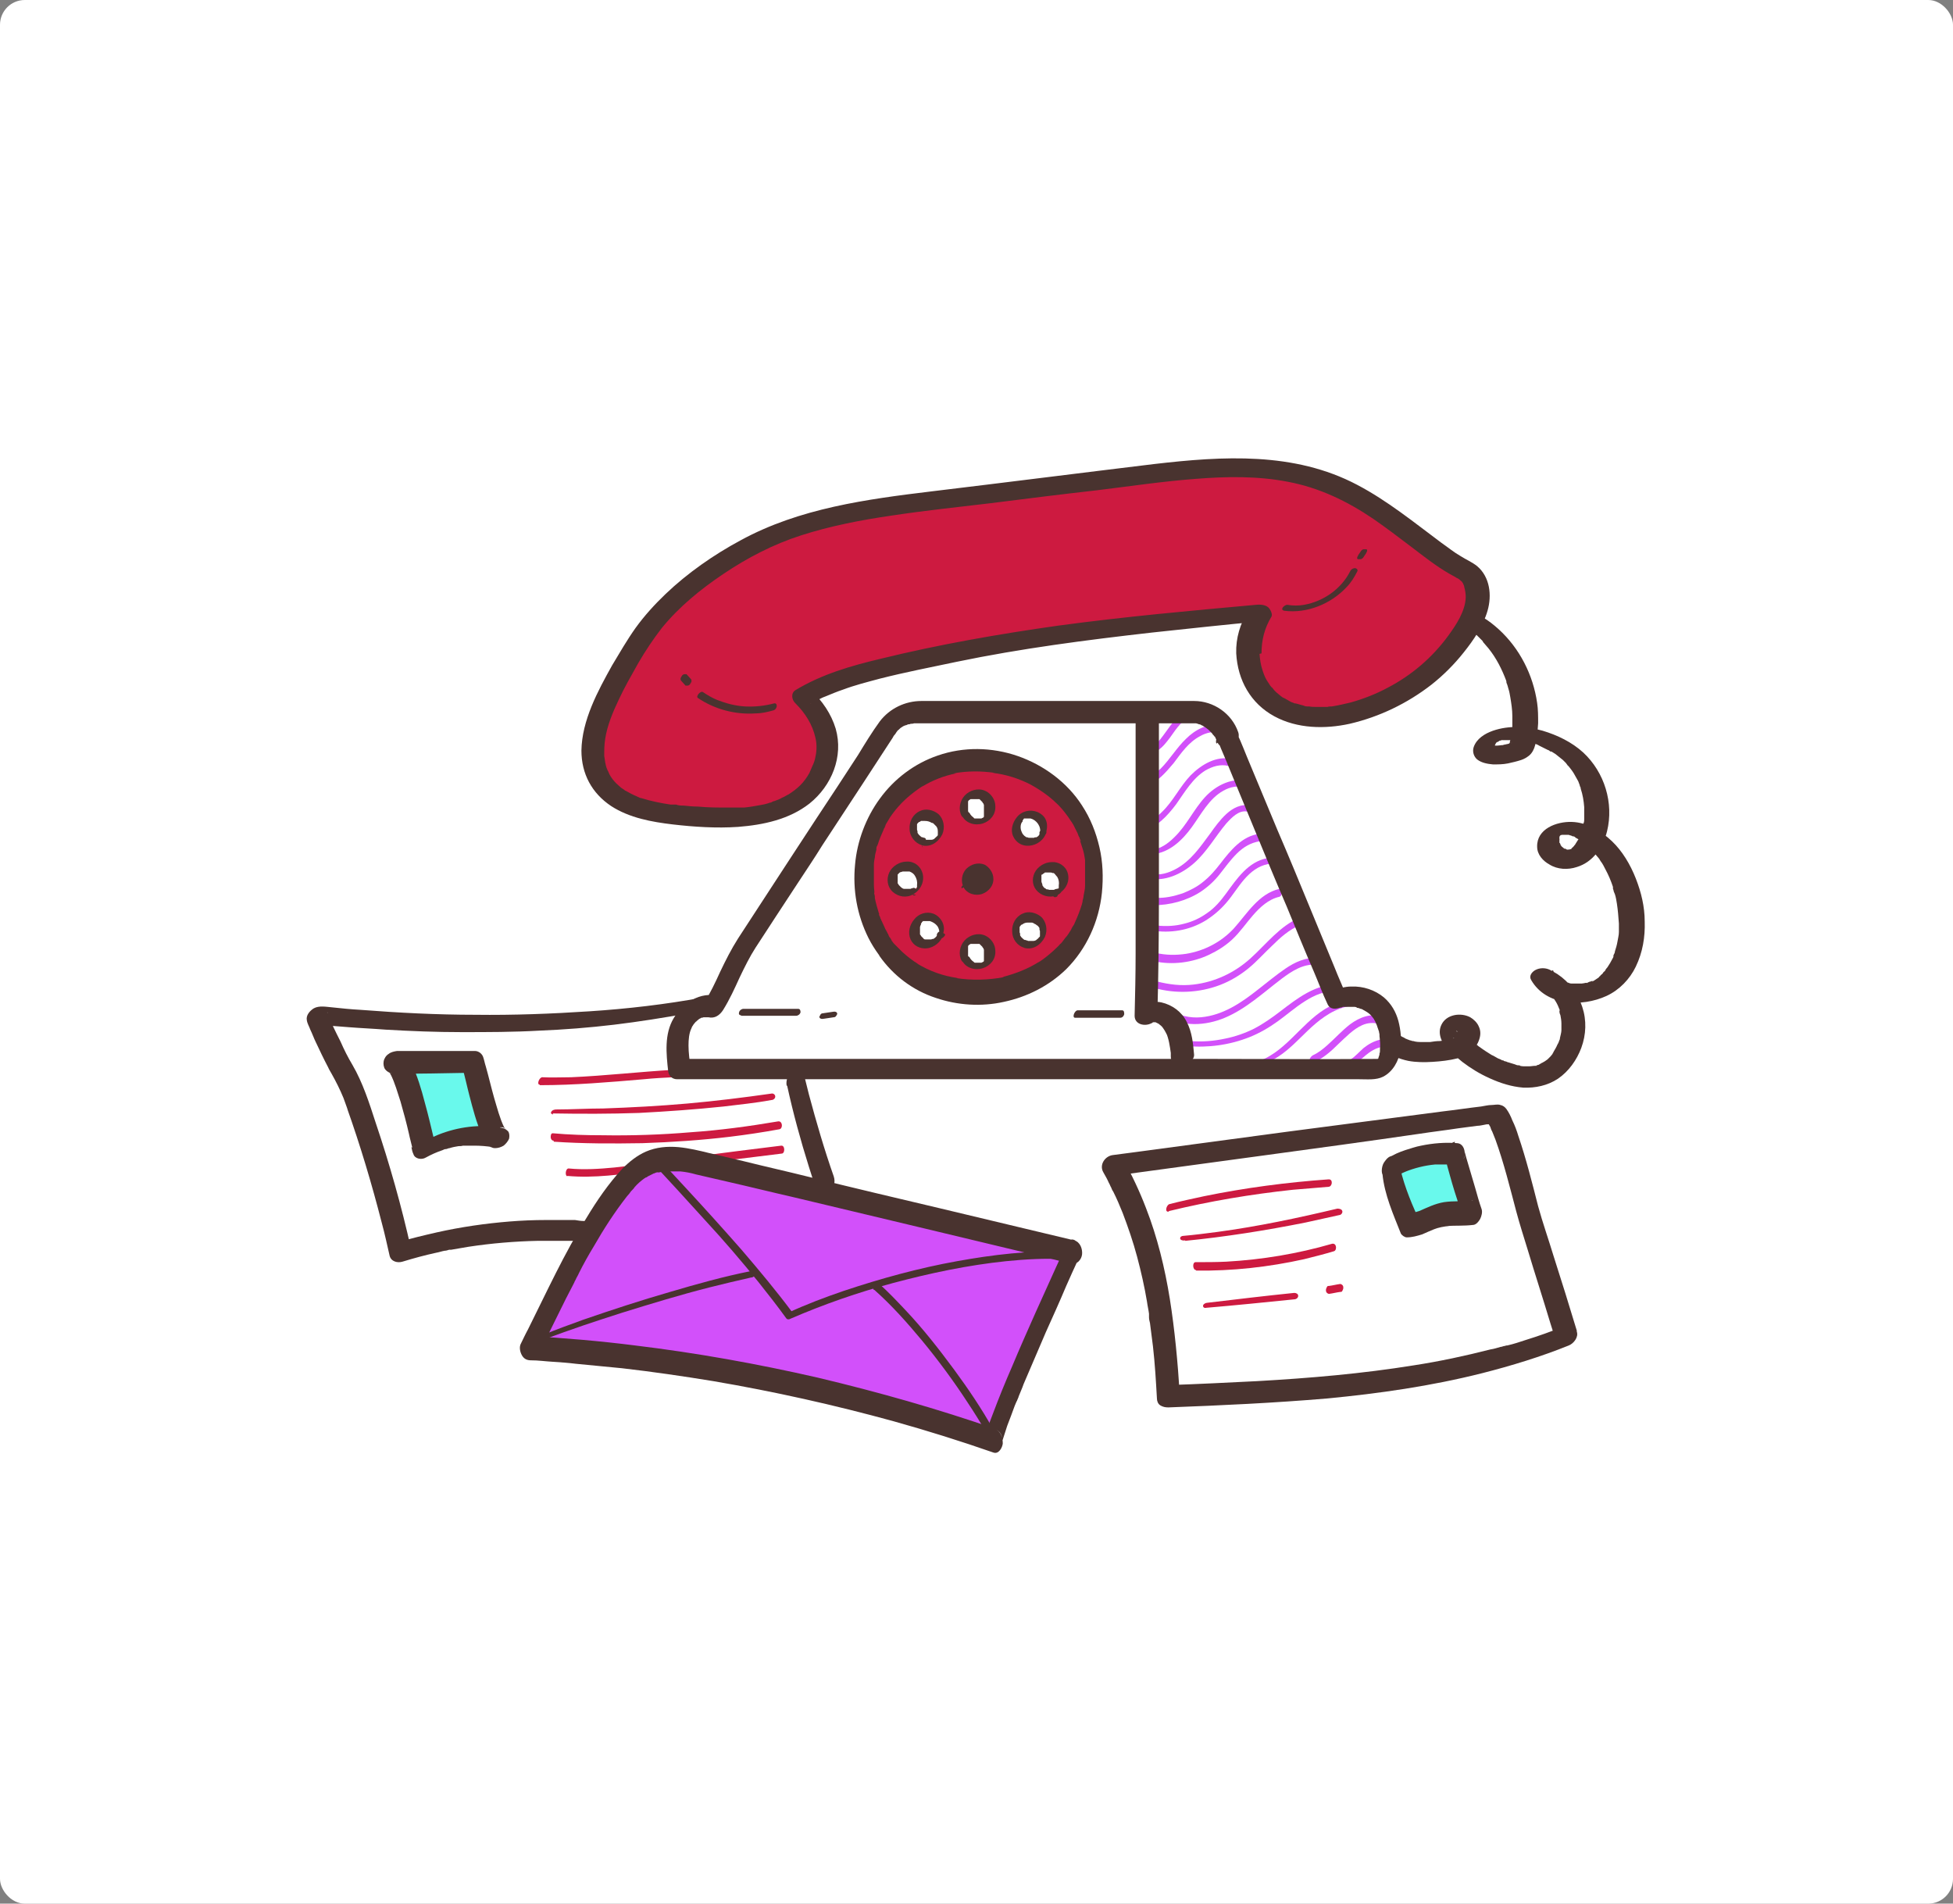
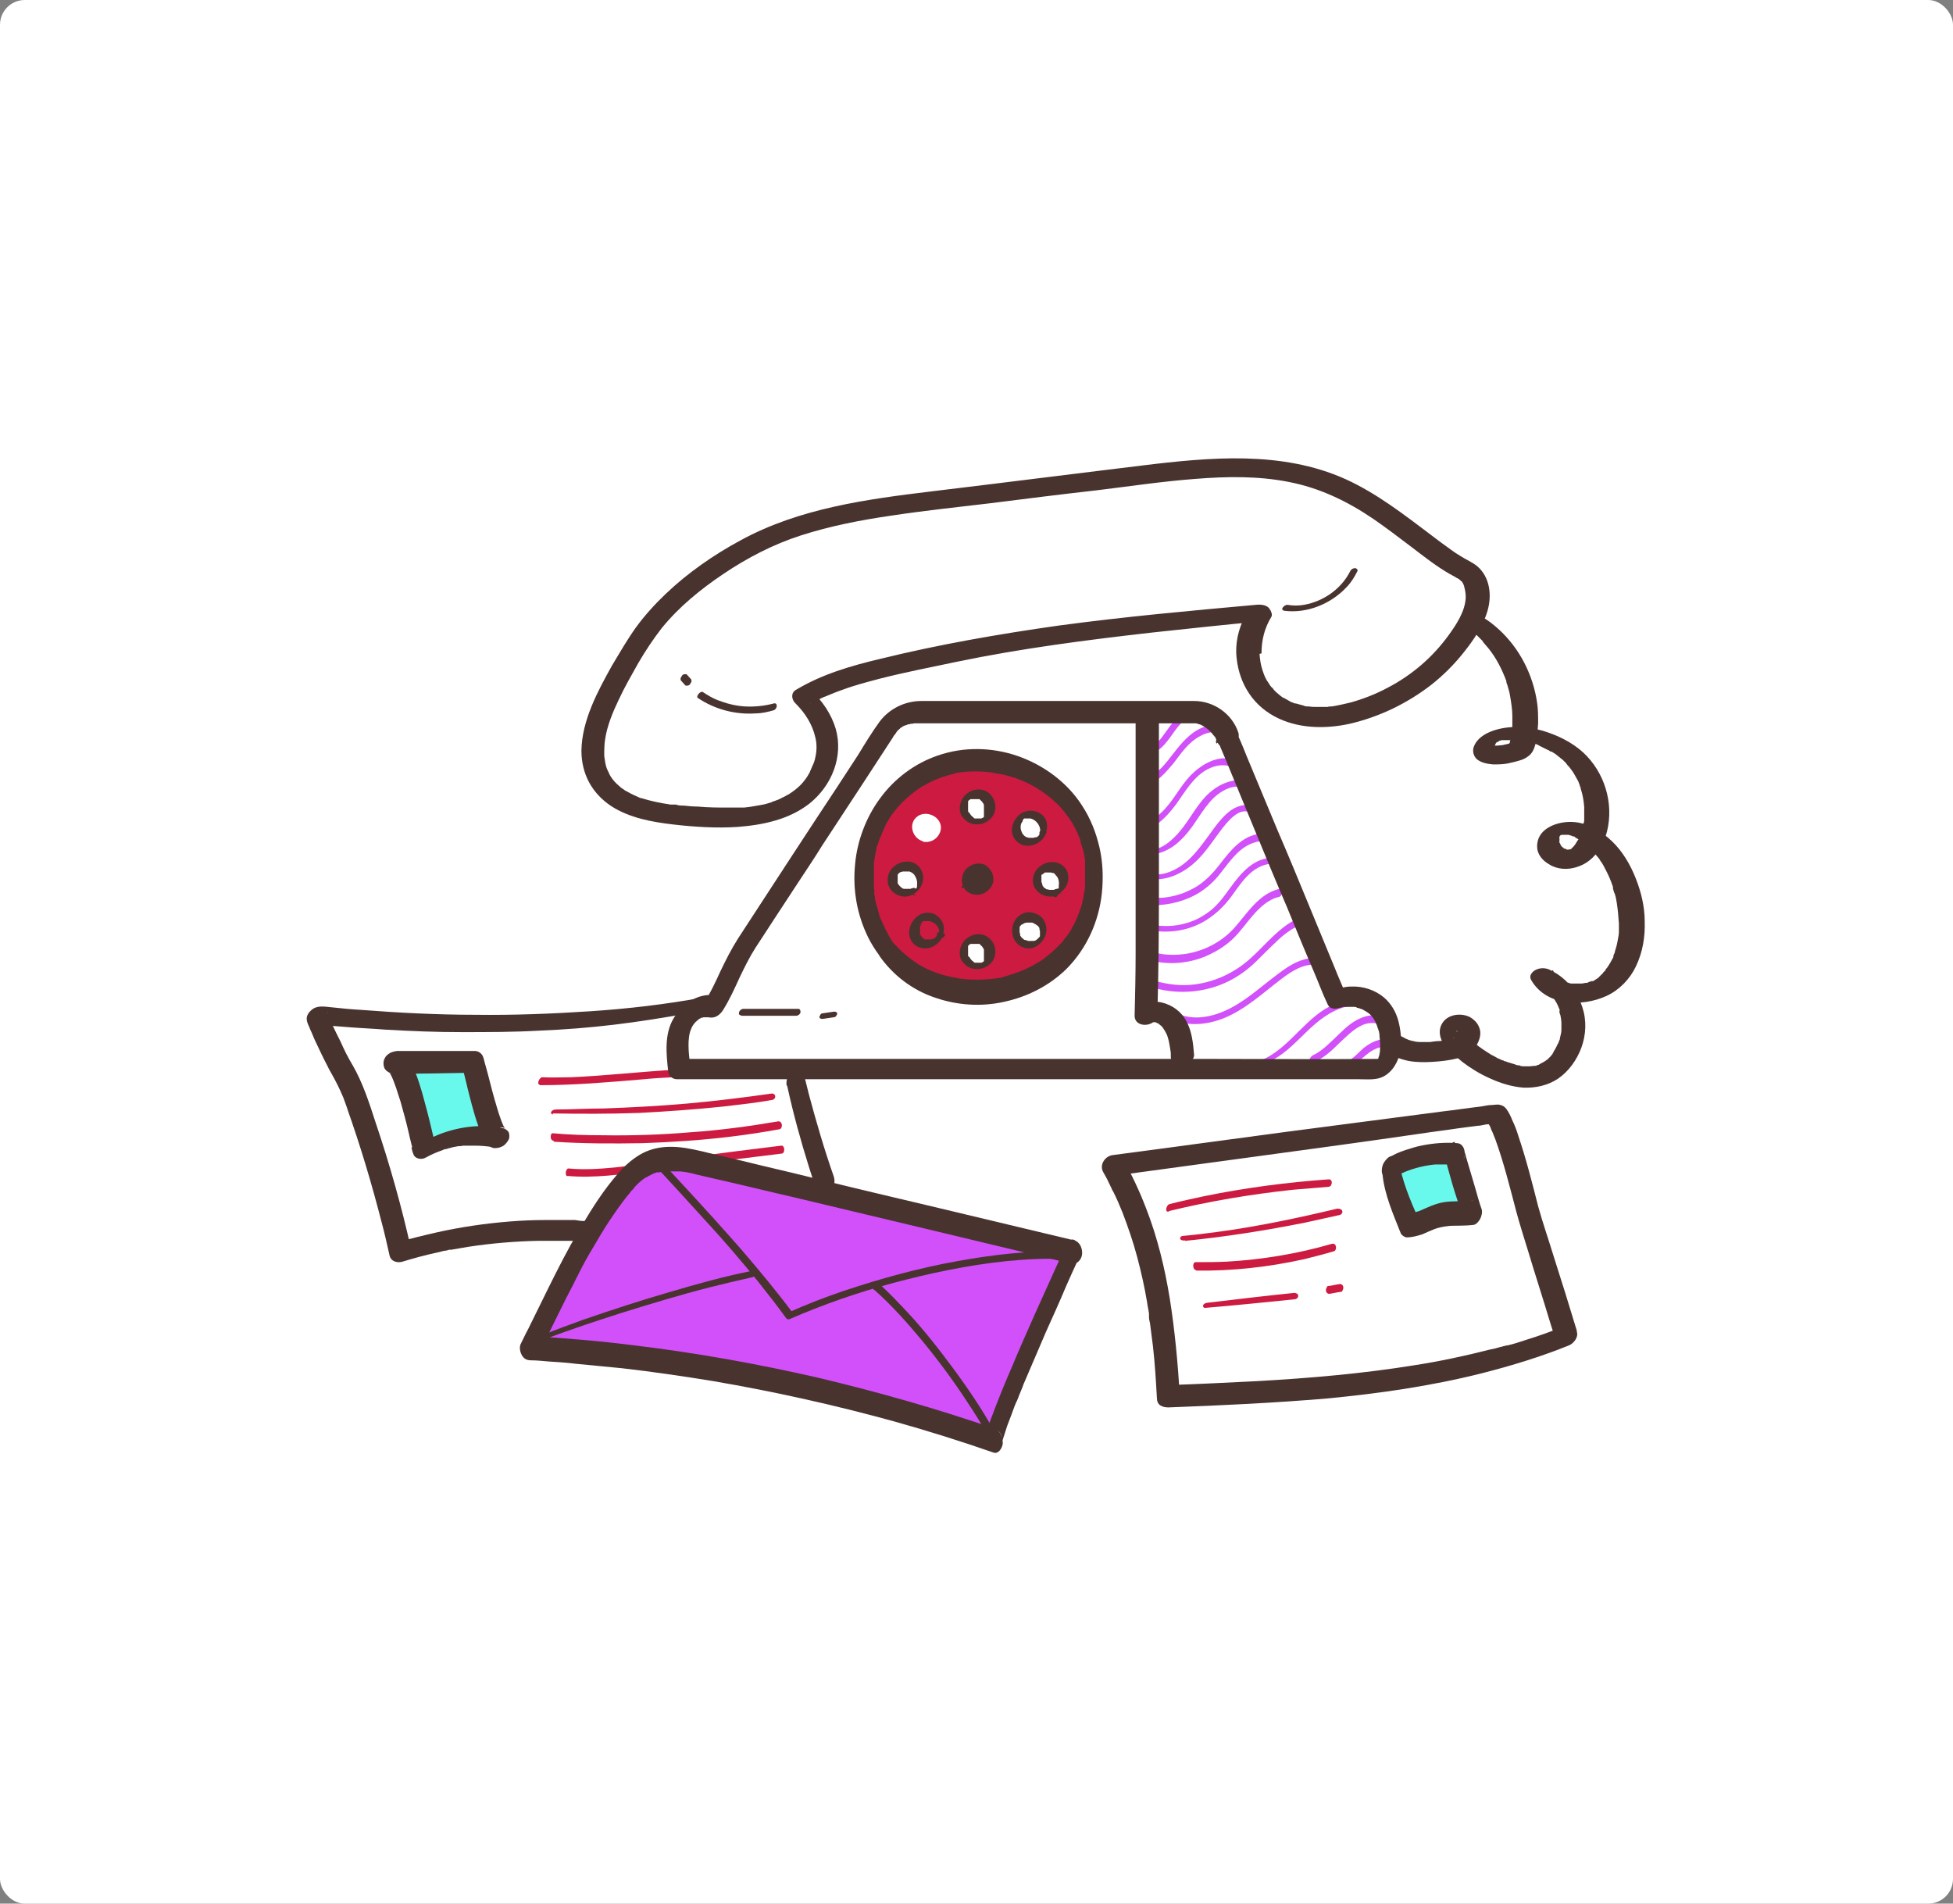
<svg xmlns="http://www.w3.org/2000/svg" id="Ebene_1" version="1.1" viewBox="0 0 394 384">
  <rect x="0" y="0" width="394" height="384" fill="#808080" stroke="none" />
  <defs>
    <style>
      .st0 {
        fill: #69f9ec;
      }

      .st1 {
        fill: #d250fa;
      }

      .st2 {
        fill: #fff;
      }

      .st3 {
        fill: #49332f;
      }

      .st4 {
        fill: #cd1a40;
      }
    </style>
  </defs>
  <rect class="st2" width="394" height="384" rx="5" ry="5" />
  <path class="st4" d="M108.9,218.9c7,0,14-.6,21-1.2,2-.2,3.9-.3,5.9-.4.7,0,1-1.5.1-1.5-6.9.4-13.8,1.2-20.7,1.5-1.9,0-3.9.1-5.8,0-.6,0-1.2,1.5-.5,1.5Z" />
  <path class="st4" d="M111.5,224.6c5.8.1,11.6.1,17.4-.1,5.7-.3,11.4-.7,17.1-1.3,3.2-.4,6.4-.7,9.6-1.3.4,0,.8-.3.8-.7,0-.4-.4-.7-.8-.6-5.6.8-11.3,1.5-16.9,2-5.7.5-11.3.8-17,1-3.2,0-6.4.2-9.5.2-.3,0-.8.1-1,.5-.2.3.2.5.4.5Z" />
  <path class="st4" d="M111.7,230.3c5.9.4,11.9.4,17.9.3,5.9-.2,11.9-.6,17.7-1.3,3.3-.4,6.6-.9,9.9-1.5.8-.1.7-1.7-.2-1.6-5.9,1-11.8,1.8-17.7,2.2-5.9.5-11.9.7-17.8.6-3.3,0-6.7-.1-10-.4-.4,0-.4.6-.4.8,0,.3.2.7.6.7Z" />
  <path class="st4" d="M114.4,237.2c5.5.5,11.1-.3,16.6-1.1,5.6-.8,11.3-1.5,17-2.2,3.2-.4,6.4-.8,9.7-1.2.7,0,.7-1.7-.1-1.6-5.7.7-11.4,1.4-17.1,2.2-2.8.4-5.5.7-8.3,1.1-2.7.4-5.4.8-8.2,1.1-3.1.3-6.2.5-9.3.2-.6,0-.8,1.5-.2,1.6Z" />
  <path class="st1" d="M232,152.3c1.1-.5,2.1-1.2,2.9-2.1.8-.9,1.5-1.9,2.2-2.9,1.2-1.6,3.1-3.7,5.4-2.9.4.1.9,0,1.1-.3.2-.3,0-.7-.4-.8-2.2-.8-4.6.3-6.1,1.9-1.5,1.6-2.5,3.6-4.1,5.1-.4.4-.9.7-1.4,1-.3.1-.8.3-.8.6,0,.6.9.5,1.2.4Z" />
  <path class="st1" d="M246.4,146.3c-2.7-.5-5.3.9-7.1,2.7-1.9,1.8-3.3,4.2-5.1,6-1,1-2.1,1.8-3.4,2.3-.7.3-.6,1.7.3,1.4,2.4-.9,4.1-2.9,5.7-4.8,1.5-2,3-4.2,5.3-5.4,1.2-.7,2.6-1,3.9-.7.4,0,.7-.5.7-.7,0-.3,0-.7-.3-.8Z" />
  <path class="st1" d="M248.6,153.1c-3.2-.7-6.2,1.1-8.4,3.3-2.2,2.3-3.5,5.2-5.8,7.4-1.1,1.1-2.5,2.1-4,2.5-.4,0-.7.5-.7.9,0,.4.3.6.6.5,3-.7,5.2-3.1,7-5.5,1.7-2.4,3.3-5.2,5.9-6.8,1.4-.8,3-1.3,4.6-.9.4,0,.7-.2.9-.5.1-.2.2-.8-.2-.8Z" />
  <path class="st1" d="M232.7,172.3c3.3-.4,5.8-2.8,7.7-5.4,1.9-2.6,3.5-5.8,6.4-7.4,1.4-.8,3-1.1,4.6-.6.4.1.9,0,1.1-.4.2-.3,0-.7-.4-.8-3.3-1.1-6.8.7-9,3.1-2.3,2.5-3.7,5.7-6.2,8.1-1.2,1.2-2.7,2.3-4.4,2.5-.3,0-.8.2-.7.5,0,.3.6.4.8.4Z" />
  <path class="st1" d="M231.6,177.2c3.4.7,6.8-.9,9.3-3.1,2.6-2.3,4.3-5.4,6.5-8,1.1-1.2,2.5-2.7,4.2-2.4.3,0,.8-.2.9-.5.1-.3,0-.6-.3-.7-1.8-.4-3.5.5-4.8,1.7-1.3,1.2-2.3,2.6-3.3,4-2,2.7-3.9,5.5-6.9,7.1-1.5.8-3.1,1.3-4.8,1-.4,0-.8,0-1.1.4-.2.3-.1.6.2.6Z" />
  <path class="st1" d="M232.7,182.6c3.3,0,6.7-.9,9.5-2.7,1.5-1,2.8-2.2,3.9-3.6,1.1-1.4,2.1-2.8,3.4-4.1,1.3-1.3,2.8-2.2,4.6-2.5.7-.1.9-1.6,0-1.5-3.5.4-5.9,3.4-7.9,6-1,1.3-2.1,2.6-3.5,3.7-1.2,1-2.6,1.7-4.1,2.3-1.8.6-3.6,1-5.4.9-.6,0-1.1,1.5-.4,1.5Z" />
  <path class="st1" d="M232.4,187.7c3.7.6,7.5,0,10.8-2,1.6-1,3-2.2,4.2-3.6,1.3-1.5,2.3-3.2,3.6-4.7,1.3-1.5,2.8-2.7,4.8-3.1.4,0,.7-.4.7-.8,0-.4-.5-.5-.8-.4-3.9.7-6.2,4.2-8.4,7.2-1.1,1.5-2.3,2.9-3.8,3.9-1.4,1-2.9,1.7-4.5,2.1-1.8.5-3.7.6-5.6.4-.3,0-.8.2-.9.4-.1.2-.3.6,0,.6Z" />
  <path class="st1" d="M232.8,193.9c3.7.8,7.7.3,11.1-1.3,1.7-.8,3.3-1.8,4.7-3.1,1.6-1.5,2.8-3.3,4.2-4.9,1.4-1.6,3.1-3.2,5.3-3.7.7-.2.7-1.7,0-1.6-4.2,1-6.5,5-9.2,8-2.5,2.7-5.9,4.5-9.6,5.1-2,.3-4.1.3-6.2-.2-.7-.1-.9,1.4-.2,1.6Z" />
  <path class="st1" d="M232.9,199.3c4.3,1.2,9,1,13.2-.6,2.1-.8,4.1-2,5.8-3.4,1.7-1.4,3.1-3,4.7-4.5,1.7-1.7,3.5-3.3,5.7-4.2.4-.2.6-.6.6-1,0-.3-.3-.7-.7-.5-4,1.7-6.7,5.3-9.9,8.2-3.2,2.9-7.2,4.8-11.5,5.3-2.5.3-4.9,0-7.3-.6-.6-.2-1.2,1.3-.5,1.5Z" />
  <path class="st1" d="M234.8,204.7c3.6,2.6,8.5,2.2,12.3.6,4.3-1.8,7.8-5.1,11.5-7.9,2-1.5,4.3-3,6.9-2.8.4,0,.8-.3.9-.6.1-.4-.1-.7-.5-.7-2.4-.3-4.7.8-6.6,2.1-1.9,1.3-3.7,2.8-5.5,4.2-3.4,2.7-7.1,5.2-11.5,5.6-2.2.2-4.5-.3-6.4-1.6-.5-.3-1.7.6-1.1,1.1Z" />
-   <path class="st1" d="M239.4,211c4.3.4,8.7-.2,12.7-1.8,2-.8,3.9-1.9,5.7-3.2,1.8-1.3,3.5-2.8,5.4-4,2-1.3,4.2-2.2,6.6-2.1.4,0,.8-.2.9-.6.1-.4-.2-.7-.6-.7-4.6-.2-8.4,2.8-11.8,5.4-1.7,1.3-3.4,2.5-5.3,3.5-1.8.9-3.8,1.6-5.8,2-2.3.5-4.7.7-7.1.5-.4,0-.8,0-1,.4-.2.3-.1.6.2.6Z" />
  <path class="st1" d="M252.6,215.2c3.1-.4,5.7-2.1,8-4.2,2.2-2,4.1-4.2,6.6-5.9,1.3-.9,2.7-1.6,4.3-2,.4,0,.8-.3.8-.7,0-.4-.4-.6-.8-.5-6.2,1.1-9.6,7.2-14.4,10.5-1.3.9-2.8,1.7-4.3,1.9-.3,0-.8.3-.8.6,0,.4.5.4.7.3Z" />
  <path class="st1" d="M264.9,214.4c2-.9,3.6-2.3,5.1-3.8,1.5-1.4,3-3,4.8-3.8,1.1-.5,2.4-.6,3.5-.2.8.3,1.4-1.2.6-1.5-2.3-.8-4.6.1-6.5,1.5-1.7,1.3-3.1,2.9-4.7,4.3-.9.8-1.8,1.5-2.9,2-.3.2-.6.6-.6.9,0,.3.1.7.5.5Z" />
  <path class="st1" d="M272.8,215.2c1.9-1.4,3.4-3.5,5.9-4,.4,0,.6-.5.5-.8,0-.3-.3-.8-.7-.7-1.3.3-2.4.9-3.4,1.7-.9.8-1.7,1.7-2.7,2.4-.3.2-.3.7-.3,1,0,.2.3.7.6.5Z" />
-   <path class="st4" d="M252.1,131.8c-.1-2.7.6-5.5,2.3-8.1-21.2,2-42.8,4-63.7,8.4-8.5,1.8-20.9,4-28.4,8.5,3.7,3.5,6,8.6,4.2,13.8-3.3,9.8-14.7,11.1-23.6,10.6-9.7-.5-24.1-1.5-22.8-14.8.6-6.1,5-13.7,8.2-19,4.9-8.2,11.5-13.4,19.5-18.6,12.3-7.9,27.3-9.8,41.8-11.6,13.3-1.6,26.7-3.3,40-4.9,14.9-1.8,29.7-3.7,43.3,3.5,7.4,3.9,13.2,9.3,20,13.9,2.3,1.6,4.3,1.7,5.2,4.7,1,3.3-.8,6.9-2.6,9.6-5.6,8.5-14.8,14.6-24.8,16.5-8.9,1.8-18.3-2.1-18.7-12.5Z" />
  <path class="st3" d="M254.5,131.8c0-2.7.6-5.1,2-7.4.2-.4,0-.9-.2-1.3l-.2-.3c-.5-.8-1.8-.9-2.7-.8-13.3,1.2-26.6,2.4-39.9,4.2-12,1.7-24.1,3.8-35.9,6.7-5.9,1.4-11.8,3.1-17.1,6.3-1,.6-.8,2,0,2.7,1.9,1.9,3.4,4.2,4,6.9.3,1.2.3,2.6,0,3.9-.1.6-.3,1.2-.6,1.8-.2.5-.5,1.2-.6,1.4-1.1,2-2.4,3.2-4.3,4.4-.2.1,0,0,0,0-.1,0-.2.1-.4.2-.2.1-.5.3-.8.4-.5.3-1,.5-1.6.7-.2,0-.5.2-.7.3-.3,0,0,0,0,0-.1,0-.3,0-.4.1-.6.2-1.1.3-1.7.4-1.1.2-2.2.4-3.3.5,0,0-1,0-.5,0-.3,0-.5,0-.8,0-.6,0-1.2,0-1.8,0-2.1,0-4.2,0-6.2-.2-1,0-1.9-.1-2.9-.2-.5,0-1,0-1.5-.2-.2,0-.5,0-.7,0-.1,0-.3,0-.4,0,.2,0,.3,0,0,0-2-.3-4-.7-5.9-1.3-.2,0-.4-.1-.6-.2-.3,0,.1,0,.1,0-.1,0-.2,0-.3-.1-.5-.2-.9-.4-1.3-.6-.4-.2-.7-.4-1.1-.6-.1,0-.2-.1-.3-.2.4.2.1,0,0,0-.2-.1-.4-.3-.6-.4-.3-.3-.7-.6-1-.9-.1-.1-.4-.5-.2-.2-.2-.2-.3-.4-.5-.6-.3-.4-.5-.7-.7-1.1,0,0,0-.2-.1-.2-.1-.3.1.3,0,0,0-.2-.2-.4-.3-.7-.2-.4-.3-.9-.4-1.4-.1-.6-.1-.6-.2-1.3,0-1.2,0-2.3.2-3.5.4-2.6,1.5-5.3,2.7-7.8,1.2-2.6,2.6-5,4-7.5,1.4-2.4,3-4.8,4.7-7,3.5-4.3,7.8-7.8,12.4-10.9,4.9-3.3,10.1-6,15.7-7.8,5.9-1.9,12.1-3.1,18.3-4,6.6-1,13.3-1.7,20-2.5,7.1-.9,14.3-1.8,21.4-2.6,6.6-.8,13.2-1.8,19.9-2.3,6.2-.5,12.6-.6,18.7.6,6.3,1.2,11.9,3.9,17.2,7.5,2.6,1.8,5.1,3.7,7.6,5.6,2.5,1.9,5,3.9,7.8,5.5.5.3,1,.5,1.4.8.1,0,.2.1.4.2,0,0-.3-.2,0,0,.2.2.5.4.7.6-.2-.2.2.3.2.4,0,.1.2.3.2.6.2.7.3,1.4.3,2.1-.1,2.8-1.9,5.5-3.5,7.7-3.2,4.4-7.4,8-12.2,10.5-2.4,1.3-5,2.3-7.5,3-1.3.3-2.5.6-3.8.8-.3,0-.6,0-.9.1.4,0-.3,0-.4,0-.6,0-1.2,0-1.8,0-.5,0-1,0-1.5-.1-.4,0,.4,0,0,0-.1,0-.3,0-.4,0-.3,0-.6-.1-.8-.2-.5-.1-1-.3-1.5-.4-.1,0-.3,0-.4-.1,0,0,.3.1,0,0-.3-.1-.6-.2-.9-.4-.4-.2-.8-.5-1.3-.7-.4-.2-.1,0,0,0-.1,0-.2-.2-.3-.2-.2-.2-.4-.3-.6-.5-.4-.3-.8-.7-1.1-1.1-.2-.2,0,0,0,0,0-.1-.2-.2-.3-.3-.2-.2-.3-.4-.5-.7-.7-1-.9-1.5-1.3-2.7-.4-1.2-.5-2.2-.6-3.3,0-1.2-1.2-2-2.3-2-1,0-2.5.7-2.4,1.9.3,5.4,2.9,10.1,7.7,12.7,4.6,2.5,10.2,2.6,15.2,1.5,6-1.4,11.6-4.1,16.5-7.9,2.4-1.9,4.6-4.1,6.5-6.5,2-2.5,3.9-5.3,4.8-8.4.9-3.1.5-6.8-2.1-9-1-.8-2.2-1.3-3.3-2-1.4-.8-2.6-1.8-3.9-2.7-5.5-4.1-10.9-8.5-17-11.7-12.7-6.7-27.1-5.8-40.9-4.2-14.9,1.8-29.8,3.7-44.8,5.5-13.2,1.6-26.8,3.4-38.7,9.9-5.4,2.9-10.7,6.6-15.1,10.8-2.2,2.1-4.3,4.4-6.1,6.9-1.7,2.4-3.2,5-4.7,7.5-2.9,5.2-6.1,11.1-6.2,17.2,0,4.7,2.1,8.6,6,11.2,3.7,2.4,8.2,3.2,12.4,3.7,4.3.5,8.8.8,13.2.5,5.1-.4,10.3-1.5,14.4-4.7,4.5-3.6,6.9-9.5,5.3-15.1-.9-3-2.7-5.6-5-7.8v2.7c-.3.1.3-.2.4-.2.3-.1.5-.3.8-.4.6-.3,1.1-.6,1.7-.8,1.2-.5,2.4-1,3.6-1.4,2.4-.9,4.8-1.5,7.4-2.2,5.1-1.3,10.3-2.3,15.5-3.4,13-2.7,26.2-4.4,39.4-5.9,7.4-.8,14.9-1.6,22.3-2.3-1-.7-1.9-1.4-2.9-2.1-1.6,2.6-2.5,5.5-2.4,8.6,0,1.1,1.4,1.6,2.3,1.6.8,0,2.4-.4,2.4-1.5Z" />
  <path class="st3" d="M229.1,145.9c0,7.6,0,15.2,0,22.8,0,7.9,0,15.7,0,23.6,0,4.2-.1,8.4-.2,12.6,0,1.8,2.1,2.2,3.4,1.5.1,0,.2-.1.3-.2l-.6.2c.2,0,.5-.2.7-.2h-.6c.3,0,.5,0,.7,0-.7,0-.4,0-.2,0,.1,0,.3,0,.4,0,.5.1-.4-.2,0,0,0,0,.2,0,.3.1.2.1.5.2.7.4l-.5-.3c.5.3.9.6,1.2,1l-.4-.4c.5.5.8,1.1,1.1,1.7,0-.2-.1-.3-.2-.5.6,1.3.8,2.8,1,4.2v-.5c0,.4,0,.8,0,1.2,0,.5.1,1,.6,1.3.4.3,1.1.5,1.6.5.6,0,1.3-.2,1.7-.7.4-.3.8-.8.8-1.4-.2-2.3-.4-4.6-1.5-6.7-1-2-2.9-3.4-5.1-3.9-1.4-.3-3,0-4.2.6,1.1.5,2.3,1,3.4,1.5.2-7.6.3-15.2.3-22.9,0-7.9,0-15.7,0-23.6,0-4.2,0-8.5,0-12.7,0-.5-.1-.8-.6-1.1-.4-.3-1.1-.4-1.6-.3-.6,0-1.2.2-1.7.6-.4.3-.8.7-.8,1.2Z" />
  <path class="st3" d="M245.8,149.7c.7,1.8,1.5,3.5,2.2,5.3,1.7,4.2,3.5,8.4,5.2,12.6,2.1,5.1,4.2,10.2,6.4,15.3,1.8,4.4,3.6,8.8,5.5,13.2.9,2.1,1.7,4.3,2.7,6.4,0,0,0,0,0,0,.5,1.2,1.7,1.1,2.7.7-.4.2.3,0,.4-.1.1,0,.2,0,.3,0,0,0,.5,0,.2,0-.2,0,.1,0,.1,0,.1,0,.3,0,.4,0,.3,0,.6,0,.8,0,.4,0,.2,0,0,0,.1,0,.3,0,.4,0,.2,0,.5,0,.7.2.2,0,.5.1.7.2,0,0,.3.1.1,0,.1,0,.2.1.4.2.9.5,1.4.8,1.9,1.5.1.1.2.3.3.4,0,0,0,.1.1.2.1.2-.2-.3,0,0,.2.3.3.7.5,1.1.1.4.3.8.4,1.2,0,.2.1.4.1.6,0,.1,0,.2,0,.3,0-.2,0-.1,0,0,.1.9.2,1.7.1,2.6,0,.4,0,0,0,0,0,.1,0,.2,0,.3,0,.2,0,.4-.1.6,0,.2,0,.4-.1.5,0,.1-.2.3,0,0,0,0,0,.2-.1.3,0,0,0,.2-.1.3-.1.3,0-.1,0-.1,0,0-.3.4-.3.4-.1.2.2-.2.2-.2,0,0-.1.2-.2.2,0,0,.6-.4.6-.3,0,0-.5,0-.5,0-11.4.1-22.8,0-34.1,0-11.3,0-22.7,0-34,0-11.4,0-22.8,0-34.2,0-11.3,0-22.6,0-33.8,0h-4.2c.6.5,1.2,1.1,1.8,1.6-.2-1.4-.4-2.9-.4-4.3,0-1.2.1-2.5.6-3.5,0-.1.4-.8.2-.4.1-.2.3-.5.5-.7,0,0,.4-.5.2-.2-.2.2.1,0,.1-.1.2-.2.4-.3.6-.5.3-.2-.5.2,0,0,.1,0,.2-.1.4-.2.2-.1.2,0,0,0,.1,0,.3,0,.4-.1.1,0,.3,0,.4,0-.3,0,0,0,.1,0,0,0,.4,0,.2,0-.2,0,.3,0,.3,0,1.3.3,2.3-.4,3-1.5,1.3-2.1,2.3-4.3,3.3-6.5,1-2.1,2.1-4.3,3.2-6,2.8-4.3,5.6-8.6,8.5-13,1.7-2.6,3.4-5.1,5-7.7l8.2-12.5c2-3.1,4-6.1,6-9.2.1-.2.2-.4.4-.6.2-.2.3-.5.5-.7,0-.1.2-.2.3-.3,0,0-.3.3,0,0,.2-.2.4-.4.6-.5,0,0,.6-.4.3-.2-.2.1.4-.2.5-.2.2,0,.4-.2.6-.2-.4.2,0,0,0,0,.1,0,.3,0,.4-.1.2,0,.5,0,.7-.1.3,0,0,0,0,0,.1,0,.3,0,.4,0,0,0,0,0,0,0,0,0,.1,0,.2,0,.3,0,.6,0,.9,0h9s14.4,0,14.4,0c5.1,0,10.2,0,15.3,0h11.7c1,0,2.1,0,3.1,0s.4,0,.6,0c.3,0,.6,0,.9,0,0,0,.4,0,0,0,0,0,.2,0,.3,0,.2,0,.4.1.7.2.2,0,.4.1.5.2,0,0,.3.1.1,0-.2-.1.2.1.3.2.4.2.7.5,1,.7.2.1,0,0,0,0,0,0,.2.2.3.3.1.1.3.3.4.4.1.2.3.4.4.5,0,0,.1.2.2.2-.2-.3,0,0,0,0,.2.4.3.7.5,1.1.4,1.1,1.9,1.4,2.8.9,1.1-.6,1.8-1.7,1.4-2.9-1.3-3.8-5-6.3-8.9-6.3-.5,0-1.1,0-1.6,0-3.3,0-6.6,0-9.9,0-5,0-10,0-15,0h-15.3c-3.6,0-7.3,0-10.9,0-.8,0-1.5,0-2.3,0-3.3,0-6.4,1.5-8.4,4.1-1.6,2.2-3,4.5-4.4,6.8-2.8,4.3-5.6,8.6-8.4,12.8-1.8,2.8-3.7,5.6-5.5,8.4-2,3.1-4,6.1-6,9.2-1.4,2.2-2.9,4.4-4.3,6.6-1.4,2.2-2.5,4.4-3.6,6.7-1,2.2-2,4.3-3.3,6.4,1-.5,2-1,3-1.5-3.7-.9-7.2,1.3-9.1,4.5-1.9,3.2-1.5,7.1-1.1,10.7.1.9.8,1.6,1.8,1.6,11.8,0,23.6,0,35.5,0,11.8,0,23.7,0,35.5,0,11.8,0,23.7,0,35.5,0,5.9,0,11.9,0,17.8,0,3,0,5.9,0,8.9,0,1.5,0,2.9,0,4.4,0,1.6,0,3.4.2,4.8-.5,2-1,3.2-3.2,3.5-5.3.3-2,.1-4.1-.4-6-.5-1.8-1.4-3.4-2.9-4.7-1.8-1.5-4.2-2.3-6.6-2.2-1.3,0-2.6.4-3.8.9.9.2,1.8.5,2.7.7-.7-1.8-1.5-3.5-2.2-5.3-1.7-4.2-3.5-8.4-5.2-12.6-2.1-5.1-4.2-10.2-6.4-15.3-1.8-4.4-3.7-8.8-5.5-13.2-.9-2.1-1.7-4.3-2.7-6.4,0,0,0,0,0,0-.4-1-1.7-1-2.5-.5-.8.4-2,1.7-1.6,2.7Z" />
  <path class="st4" d="M178.4,191.1c8.8,12.4,28.6,12.1,37.7.2,6.2-8,6.2-20.2.2-28.3-6.1-8.1-17.7-11.5-27.2-7.9-14.3,5.5-19.3,23.7-10.6,36Z" />
  <path class="st3" d="M177.4,192.8c2.8,4,6.8,7,11.4,8.5,4.4,1.5,9.2,1.8,13.7.8,4.7-1,9.1-3.2,12.6-6.6,4.1-4.1,6.6-9.6,7.2-15.4.3-3.1.2-6.2-.5-9.2-.7-3-1.8-5.8-3.5-8.4-3-4.7-7.8-8.2-13-10-5.2-1.8-10.9-1.9-16.1-.1-4.7,1.6-8.8,4.7-11.7,8.7-2.8,3.8-4.6,8.6-5,13.3-.5,5.1.4,10.2,2.7,14.8.6,1.2,1.3,2.3,2.1,3.4.6.9,1.8.8,2.4,0,.6-1,.6-2.4-.1-3.4-.2-.2-.3-.4-.4-.7,0-.1-.1-.2-.2-.3,0,0-.2-.3,0,0,.2.4,0,0,0-.1-.3-.5-.5-.9-.7-1.4-.2-.5-.5-1-.7-1.5,0-.2-.2-.5-.3-.7,0,0,0-.1,0-.2,0,0,.2.6.1.3,0-.1,0-.3-.1-.4-.3-1-.6-2-.8-3,0-.3,0-.5-.1-.8s0-.3,0-.4c0-.3,0,.6,0,.4,0,0,0-.2,0-.3,0-.5-.1-1-.1-1.6,0-1,0-2,0-3.1,0,1,0,0,0-.2,0-.3,0-.5,0-.8,0-.5.1-1,.2-1.5,0-.5.2-1,.3-1.5,0-.1,0-.2,0-.4,0,0,0-.1,0-.2-.2.7-.1.5,0,.3,0-.3.2-.5.3-.8.3-1,.7-1.9,1.1-2.8.1-.3.2-.5.4-.8,0,0,0-.1,0-.2.2-.3,0,.2-.1.2,0-.1.2-.3.2-.4.3-.5.6-1,.9-1.5.7-1,1.4-1.9,2.2-2.7l-.4.4c1.5-1.6,3.1-2.9,5-4.1l-.4.3c2.1-1.3,4.4-2.2,6.9-2.7h-.5c2.7-.5,5.5-.5,8.3-.1h-.5c2.8.3,5.5,1.2,8,2.5l-.4-.2c2,1.1,3.9,2.4,5.5,4l-.4-.4c1,.9,1.8,1.9,2.6,3,.2.3.4.6.6.9,0,0,.2.3,0-.1,0,0,0,.1.1.2.1.2.2.4.3.5.3.6.6,1.2.9,1.8.1.3.2.6.4.9,0,.2.1.3.2.5,0,0,0,.2,0,.2,0,.2,0,0-.1-.3,0,0,0,.1,0,.2.2.6.4,1.3.6,1.9.2.7.3,1.3.4,2,0,.2,0,.3,0,.5-.1-.9,0-.2,0,0,0,.3,0,.7,0,1,0,.7,0,1.4,0,2.1,0,.3,0,.7,0,1,0,.2,0,.4,0-.3,0,0,0,.2,0,.3,0,.2,0,.4,0,.6,0,.7-.2,1.4-.3,2,0,.3-.1.6-.2,1,0,.2,0,.3-.1.5,0,0,0,.2,0,.3v-.4c0,0,0,.1,0,.2-.4,1.3-.9,2.6-1.5,3.9,0,0-.3.6-.1.2.2-.4,0,.1-.1.2-.2.3-.4.6-.5.9-.4.6-.7,1.2-1.2,1.7-.2.3-.4.5-.6.8-.1.1-.5.6,0,0-.1.1-.2.3-.4.4-.4.5-.9.9-1.4,1.4-1,.9-2,1.7-3.1,2.4l.4-.3c-2.3,1.5-4.9,2.5-7.6,3.2h.4c-3.2.6-6.5.7-9.7.2h.4c-3-.4-5.8-1.4-8.4-3l.4.2c-1.2-.7-2.3-1.6-3.3-2.5-.5-.5-1-1-1.5-1.5-.2-.3.1.1,0,0,0,0-.1-.1-.2-.2-.1-.1-.2-.3-.3-.4-.2-.3-.5-.6-.7-.9-.2-.3-.6-.7-1.1-.7-.4,0-.8.4-1,.7-.5,1-.5,2.4.1,3.4Z" />
  <path class="st3" d="M195.1,178.6c.1.3.3.5.6.7,1,.8,2.7.6,3.5-.4,1-1.4.1-3.7-1.6-4-2.1-.4-3.5,2.1-2.6,3.7Z" />
  <path class="st3" d="M194.4,179c.7,1.3,2.4,1.8,3.8,1.3,1.3-.5,2.3-1.7,2.2-3.1,0-1.1-.8-2.3-1.8-2.8-1.3-.5-2.7-.1-3.7.9-.9,1-1.1,2.5-.5,3.7.4.7,1.8,0,1.4-.7,0,0,0-.2-.1-.3,0,0,0,0,0,0,0,0,0,0,0,0,0,0,0-.1,0-.2,0,0,0-.2,0-.3,0,0,0-.1,0-.2,0,0,0,0,0,0,0,0,0,0,0,0,0-.1,0-.2,0-.3,0,0,0,0,0-.1,0,0,0-.2,0-.1,0,0,0,0,0,0,0,0,0-.1,0-.2,0,0,0,0,0-.1,0,0,.1-.2,0,0,0,0,0,0,0,0,0,0,0,0,0-.1,0,0,0,0,0-.1,0,0-.1.1,0,0,0,0,0,0,0,0,0,0,0,0,.1,0,0,0,.2,0,0,0-.1,0,0,0,0,0,0,0,.1,0,.2,0,0,0,0,0,0,0,0,0-.2,0,0,0,0,0,0,0,.1,0,0,0,.1,0,.2,0,0,0,0,0,0,0,0,0,0,0,.1,0,0,0,.1,0,.2,0,0,0,.2,0,0,0,.1,0,.3,0,.4,0,.1,0,0,0,0,0,0,0,0,0,.1,0,0,0,0,0,.1,0,0,0,.2.1,0,0,.2.1.3.3.5.4,0,0,.1.2,0,0,0,0,0,0,0,.1,0,0,.1.2.2.3,0,0,0,.2.1.3,0,0,0,0,0,0,0-.1,0,0,0,0,0,0,0,.1,0,.2,0,.1,0,.2,0,.3,0,0,0,.1,0,.2,0,0,0,0,0,0,0,0,0,.2,0,0,0,0,0,0,0,.1,0,0,0,.1,0,.2,0,0,0,.1,0,.2,0,0,0,.2,0,0,0,.1,0,.2-.1.3,0,0-.1.2,0,0,0,0,0,0,0,0,0,0,0,0,0,0,0,0,0,0-.1.1,0,0,0,0,0,0,0,0-.1,0-.2.1,0,0,0,0,0,0,0,0,0,0,0,0,0,0-.1,0-.2,0,0,0,0,0,0,0,0,0,0,0-.1,0,0,0-.1,0-.2,0,0,0,0,0,0,0,0,0,0,0,0,0,0,0-.1,0-.2,0,0,0-.2,0-.1,0,0,0-.1,0-.1,0,0,0-.1,0-.2,0,0,0,0,0,0,0,0,0,0,0,0,0,0,0-.1,0-.2,0,0,0-.1,0-.2,0,0,0,0,0,0,0,0,0,0,0,0,0-.3-.2-.5-.4-.7-.7-.2-.3-.7-.2-.9,0-.2.1-.7.5-.5.8Z" />
  <path class="st2" d="M194.8,164.2c.2.3.4.6.7.8,1.2,1,3.2.7,4.1-.5,1.2-1.6.2-4.3-1.8-4.6-2.5-.4-4,2.4-3,4.3Z" />
  <path class="st3" d="M194.1,164.6c.8,1.5,2.6,2,4.2,1.5,1.5-.5,2.6-1.8,2.5-3.5,0-1.3-.9-2.6-2.1-3.1-1.4-.6-3.1-.1-4.1,1-1,1.1-1.3,2.8-.6,4.1.4.7,1.8,0,1.4-.7,0-.1-.1-.2-.1-.3,0,0,0-.2,0,0,0,0,0-.2,0-.2,0-.1,0-.2,0-.3,0,0,0-.1,0-.2,0,0,0-.1,0,0,0,0,0,0,0,0,0-.1,0-.2,0-.4,0,0,0-.1,0-.2,0,0,0-.2,0-.1,0,0,0,0,0-.1,0,0,0-.1,0-.2,0,0,0-.1,0-.2,0,0,.1-.2,0-.1,0,0,0,0,0,0,0,0,0,0,.1-.1,0,0,0,0,.1-.1,0,0,0,0,0,0,0,0,0,0,0,0,0,0,.2-.1.3-.2-.2.1,0,0,0,0,0,0,.1,0,.2,0,0,0,.1,0,0,0,0,0,.1,0,.2,0,0,0,.1,0,.2,0,0,0,.1,0,0,0,0,0,0,0,0,0,0,0,.1,0,.2,0,0,0,.2,0,0,0,.1,0,.3,0,.4,0,0,0,0,0,0,0,0,0,0,0,0,0,0,0,.1,0,.2,0,0,0,.1,0,.2,0,0,0,.2,0,.1,0,0,0,0,0,.1,0,0,0,0,0,.1.1,0,0,.2.2.3.3.1.1,0,0,.2.2,0,.1.1.2.2.3,0,.1.1.2.1.3,0,.1,0,.1,0,.3,0,.2,0,.5,0,.8,0,0,0,0,0,0,0,0,0,0,0,0,0,0,0,.1,0,.2,0,0,0,.1,0,.2,0,0,0,.2,0,.2,0,0,0,0,0,.1,0,0,0,.1,0,.2,0,0,0,.1,0,.2,0,0,0,0,0,0,0,0,0,0,0,.1,0,0,0,.1-.1.2,0,0,0,0,0,0,0,0,0,0,0,0,0,0-.1,0-.2.1,0,0,0,0,0,0,0,0,0,0,0,0,0,0-.1,0-.2.1,0,0,0,0,0,0,.1,0,0,0,0,0,0,0-.1,0-.2,0,0,0,0,0,0,0-.1,0,.1,0,0,0-.3,0-.6,0-.9,0,0,0-.1,0,0,0,0,0,0,0,0,0,0,0-.1,0-.2,0-.1,0-.2,0-.3-.2-.3-.2-.6-.5-.8-.9-.2-.3-.7-.2-.9,0-.2.1-.7.5-.5.8Z" />
  <path class="st2" d="M194.8,193.5c.2.3.4.6.7.8,1.2,1,3.2.7,4.1-.5,1.2-1.6.2-4.3-1.8-4.6-2.5-.4-4,2.4-3,4.3Z" />
  <path class="st3" d="M194.1,193.8c.8,1.5,2.6,2,4.2,1.5,1.5-.5,2.6-1.8,2.5-3.5,0-1.3-.9-2.6-2.1-3.1-1.4-.6-3.1-.1-4.1,1-1,1.1-1.3,2.8-.6,4.1.4.7,1.8,0,1.4-.7,0-.1-.1-.2-.1-.3,0,0,0-.2,0,0,0,0,0-.2,0-.2,0-.1,0-.2,0-.3,0,0,0-.1,0-.2,0,0,0-.1,0,0,0,0,0,0,0,0,0-.1,0-.2,0-.4,0,0,0-.1,0-.2,0,0,0-.2,0-.1,0,0,0,0,0-.1,0,0,0-.1,0-.2,0,0,0-.1,0-.2,0,0,.1-.2,0-.1,0,0,0,0,0,0,0,0,0,0,.1-.1,0,0,0,0,.1-.1,0,0,0,0,0,0,0,0,0,0,0,0,0,0,.2-.1.3-.2-.2.1,0,0,0,0,0,0,.1,0,.2,0,0,0,.1,0,0,0,0,0,.1,0,.2,0,0,0,.1,0,.2,0,0,0,.1,0,0,0,0,0,0,0,0,0,0,0,.1,0,.2,0,0,0,.2,0,0,0,.1,0,.3,0,.4,0,0,0,0,0,0,0,0,0,0,0,0,0,0,0,.1,0,.2,0,0,0,.1,0,.2,0,0,0,.2,0,.1,0,0,0,0,0,.1,0,0,0,0,0,.1.1,0,0,.2.2.3.3.1.1,0,0,.2.2,0,.1.1.2.2.3,0,.1.1.2.1.3,0,.1,0,.1,0,.3,0,.2,0,.5,0,.8,0,0,0,0,0,0,0,0,0,0,0,0,0,0,0,.1,0,.2,0,0,0,.1,0,.2,0,0,0,.2,0,.1,0,0,0,0,0,.1,0,0,0,.1,0,.2s0,.1,0,.2c0,0,0,0,0,0,0,0,0,0,0,.1,0,0,0,.1-.1.2,0,0,0,0,0,0,0,0,0,0,0,0,0,0-.1,0-.2.1,0,0,0,0,0,0,0,0,0,0,0,0,0,0-.1,0-.2.1,0,0,0,0,0,0,.1,0,0,0,0,0,0,0-.1,0-.2,0,0,0,0,0,0,0-.1,0,.1,0,0,0-.3,0-.6,0-.9,0,0,0-.1,0,0,0,0,0,0,0,0,0,0,0-.1,0-.2,0-.1,0-.2-.1-.3-.2-.3-.2-.6-.5-.8-.9-.2-.3-.7-.2-.9,0-.2.1-.7.5-.5.8Z" />
  <path class="st2" d="M184.1,179.8c.3-.2.6-.4.8-.7,1-1.2.7-3.2-.5-4.1-1.6-1.2-4.3-.2-4.6,1.8-.4,2.5,2.4,4,4.3,3Z" />
  <path class="st3" d="M184.2,180.4c1.5-.8,2.4-2.6,1.9-4.3-.4-1.4-1.7-2.4-3.2-2.3-1.4,0-2.9.9-3.5,2.2-.6,1.3-.4,2.9.7,3.9,1.1,1,2.8,1.3,4.1.5.3-.2.6-.5.6-.9,0-.4-.5-.5-.8-.3-.1,0-.2,0-.3.1.1,0,0,0,0,0,0,0-.2,0-.2,0-.1,0-.2,0-.3,0,.1,0,0,0,0,0,0,0-.1,0-.2,0-.1,0-.2,0-.4,0,0,0-.2,0,0,0,0,0-.1,0-.2,0-.2,0-.5-.2-.6-.3,0,0,0,0,0,0,0,0,0,0-.1-.1,0,0-.2-.2-.3-.3,0,0,0,0-.1-.1,0,0,0,0,0,0,0-.1-.1-.2-.2-.3,0,0,0-.1,0-.2,0,0,0-.2,0,0,0-.1,0-.2,0-.4,0,0,0-.1,0-.2,0-.1,0,0,0,0,0-.1,0-.3,0-.4,0,0,0,0,0,0,0,0,0,0,0,0,0,0,0-.1,0-.2,0,0,0-.2,0,0,0,0,0-.1,0-.2,0,0,0-.1,0-.2,0,0,0,0,0,0,0,0,0,.1,0,0,0,0,.2-.2.3-.3-.1.1,0,0,0,0,0,0,0,0,.1-.1,0,0,.1,0,.2-.1,0,0,0,0,0,0,0,0,0,0,.1,0,.1,0,.2-.1.3-.1,0,0,.2,0,0,0,0,0,.2,0,.2,0,.1,0,.2,0,.4,0,.1,0,0,0,0,0,0,0,.1,0,.2,0,.1,0,.3,0,.4,0,.1,0,0,0,0,0,0,0,.1,0,.2,0,.5.2.9.5,1.1.9.3.5.5,1.1.4,1.8,0,0,0,.2,0,.2,0,0,0,0,0,0,0,0,0,0,0,.1,0,0,0,.1,0,.2,0,0,0,0,0,0,0,0,0,0,0,0,0,0,0,.1-.1.2,0,0,0,0,0,0,0,0,0,0-.1.1,0,0,0,0,0,0,0,0,0,0-.1.1,0,0,0,0,0,0-.1,0,.1,0,0,0-.3.2-.6.5-.6.9,0,.4.4.4.7.2Z" />
  <path class="st2" d="M213.4,179.8c.3-.2.6-.4.8-.7,1-1.2.7-3.2-.5-4.1-1.6-1.2-4.3-.2-4.6,1.8-.4,2.5,2.4,4,4.3,3Z" />
  <path class="st3" d="M213.5,180.3c1.5-.8,2.4-2.5,1.9-4.2-.4-1.4-1.8-2.3-3.2-2.2-1.4,0-2.9.9-3.5,2.2-.6,1.3-.4,2.8.7,3.8,1.1,1,2.9,1.3,4.2.5.3-.2.7-.5.5-.9-.1-.4-.6-.3-.9-.2-.2,0-.4.1-.6.2,0,0,0,0,0,0,0,0,.1,0,0,0,0,0-.1,0-.2,0-.1,0-.3,0-.4,0,0,0,0,0,0,0,0,0,.1,0,0,0,0,0-.1,0-.2,0-.1,0-.2,0-.4-.1,0,0-.1,0-.2,0-.1,0,0,0,0,0-.1,0-.2-.1-.3-.2-.1,0-.2-.1-.3-.2,0,0,0,0,0,0,0,0,0,0-.1-.1,0,0-.1-.2-.2-.3,0,0,0,0,0-.1,0,0,0,0,0,0,0,0,0,0,0,0,0-.2-.2-.5-.2-.7,0,0,0-.1,0-.1,0,0,0-.1,0-.2,0,0,0-.1,0-.2,0,0,0-.1,0,0,0,0,0,0,0,0,0-.1,0-.2,0-.4,0,0,0,0,0,0,0,0,0,.1,0,0,0,0,0-.1,0-.2,0,0,0-.1,0-.2,0,.1,0,0,0,0,0,0,0,0,.1-.1,0,0,.2-.2,0,0,0,0,0,0,.1,0,0,0,0,0,.1-.1s.1,0,.1-.1c-.1,0,0,0,0,0,.1,0,.2-.1.3-.2,0,0,0,0,0,0,0,0,0,0,0,0,0,0,.1,0,.2,0,.2,0,.4,0,.7,0,0,0,.2,0,0,0,0,0,.1,0,.2,0,.1,0,.3,0,.4.1,0,0,0,0,0,0,0,0,0,0,0,0,0,0,.1,0,.2,0,.1,0,.2.1.3.2.1.1.3.4.5.6.3.5.4,1.1.3,1.7,0,.2,0,.2,0,.4,0,.1,0,.3-.2.4,0,.1-.2.3-.3.4,0,0,0,0,0,0,0,0,0,0,0,0,0,0,0,0,0,0-.1,0,.2,0,0,0-.3.2-.7.5-.6.9,0,.4.6.3.8.1Z" />
  <path class="st2" d="M186.2,169.8c.3,0,.7.1,1.1,0,1.5-.2,2.7-1.7,2.5-3.2-.3-2-2.9-3.1-4.6-2-2.1,1.4-1.2,4.5,1,5.1Z" />
-   <path class="st3" d="M185.9,170.5c1.8.5,3.4-.6,4.2-2.2.6-1.4.3-3.1-.8-4.1-1-.8-2.5-1.2-3.7-.6-1.4.6-2.2,2.1-2.1,3.6,0,1.5,1.1,2.9,2.5,3.3.4.1.7-.2.8-.6,0-.3.1-.8-.3-.9-.1,0-.2,0-.3-.1,0,0-.1,0-.2,0-.2,0,0,0,0,0-.2-.1-.4-.3-.6-.5,0,0,0,0,0,0,0,0,0,0-.1-.1,0,0-.1-.2-.2-.3,0,0,0-.1,0-.2,0,.1,0,0,0,0,0-.1,0-.2-.1-.4,0,0,0,0,0-.1,0,.2,0,0,0,0,0-.1,0-.2,0-.3,0,0,0-.2,0,0,0,0,0-.1,0-.2,0,0,0-.1,0-.2,0,0,0,0,0,0,0,0,0,0,0-.1,0,0,0-.1,0-.2,0,0,.1-.2,0,0,0-.1.1-.2.2-.3.1-.2-.1.1,0,0,0,0,0,0,.1-.1,0,0,0,0,.1-.1-.1,0,.1,0,.1,0,0,0,.2-.1.3-.2-.1,0,0,0,0,0,0,0,.1,0,.2,0,0,0,.1,0,.2,0,0,0,.2,0,0,0,.1,0,.3,0,.4,0,.5,0,.9.1,1.4.4.2,0,0,0,0,0,0,0,0,0,.1,0,.1,0,.2.1.3.2.2.2.3.3.5.5.3.4.3.8.3,1.2,0,0,0,.1,0,.2,0-.2,0,0,0,0,0,0,0,.1,0,.2,0-.2,0,.1,0,.1,0,.2-.2.3-.3.4,0,0-.1.1-.2.2,0,0-.1,0-.1.1-.2.2-.5.3-.7.3-.4,0-.8,0-1.2,0-.3,0-.6.3-.7.6,0,.2-.2.8.2.9Z" />
  <path class="st2" d="M206.9,190.5c.3,0,.7.1,1.1,0,1.5-.2,2.7-1.7,2.5-3.2-.3-2-2.9-3.1-4.6-2-2.1,1.4-1.2,4.5,1,5.1Z" />
  <path class="st3" d="M206.6,191.2c1.8.5,3.4-.6,4.2-2.2.6-1.4.3-3.1-.8-4.1-1-.8-2.5-1.2-3.7-.6-1.4.6-2.2,2.1-2.1,3.6,0,1.5,1,2.9,2.5,3.3.4.1.7-.2.8-.6,0-.3.1-.8-.3-.9-.1,0-.2,0-.3-.1,0,0-.1,0-.2,0-.2,0,0,0,0,0-.2-.1-.4-.3-.6-.5,0,0,0,0,0,0,0,0,0,0-.1-.1,0,0-.1-.2-.2-.3,0,0,0-.1,0-.2,0,.1,0,0,0,0,0-.1,0-.3-.1-.4,0,0,0-.2,0,0,0,0,0-.1,0-.2,0-.1,0-.2,0-.3,0-.2,0,.2,0,0,0,0,0-.1,0-.2,0,0,0-.1,0-.2,0,.2,0,0,0,0,0,0,0-.1,0-.2,0-.2,0,.1,0,0,0,0,.1-.2.2-.3.1-.2-.1.1,0,0,0,0,0,0,.1-.1,0,0,0,0,.1-.1-.1,0,.1,0,.1,0,.4-.3.7-.4,1.2-.4.1,0,.2,0,.4,0,0,0,.1,0,.3,0,.3,0,.5.2.7.3,0,0,0,0,0,0,0,0,.1,0,.2.1,0,0,.2.2.3.2.2.2.2.2.4.5,0,0,0,.1,0,.2,0,0,0,.2,0,0,0,.1,0,.2.1.4,0,.2,0,.4,0,.7,0,0,0,.2,0,0,0,0,0,.2,0,.3,0,.2,0-.1,0,0,0,0,0,.2-.1.2,0,0-.1.2,0,0,0,0-.1.1-.2.2,0,0,0,.1-.2.2,0,0-.1,0-.1.1-.2.2-.5.3-.7.3-.4,0-.8,0-1.2,0-.3,0-.6.3-.7.6,0,.2-.2.8.2.9Z" />
-   <path class="st2" d="M189.7,188.4c0-.3.1-.7,0-1.1-.2-1.5-1.7-2.7-3.2-2.5-2,.3-3.1,2.9-2,4.6,1.4,2.1,4.5,1.2,5.1-1Z" />
+   <path class="st2" d="M189.7,188.4Z" />
  <path class="st3" d="M190.3,188.2c.5-1.6-.5-3.3-2-3.9-1.4-.5-3,0-3.9,1.2-.9,1.1-1.3,2.6-.7,4,.6,1.3,1.9,1.9,3.2,1.8,1.5-.1,3-1.3,3.4-2.8,0-.3,0-.7-.4-.7-.4,0-.8.3-.9.7,0,0,0,.1,0,.2,0,.2,0-.1,0,0,0,.1-.1.2-.2.3,0,0-.2.2,0,0,0,0,0,0-.1.1,0,0,0,0-.1.1,0,0-.2.2,0,0,0,0-.2.1-.3.2,0,0,0,0-.1,0,.2-.1,0,0,0,0-.1,0-.2,0-.3.1,0,0-.2,0,0,0,0,0-.2,0-.2,0-.1,0-.2,0-.3,0-.2,0,.1,0,0,0,0,0-.1,0-.2,0-.1,0-.2,0-.3,0,0,0-.2,0,0,0,0,0-.2,0-.2,0-.1,0-.2,0-.3-.1,0,0-.2-.1,0,0,0,0-.1,0-.1-.1-.2-.2-.4-.4-.5-.5,0-.1-.1-.2-.2-.3,0,0,0-.1,0-.2,0-.2,0,.1,0,0,0-.1,0-.2,0-.4,0,0,0-.1,0-.2,0,0,0,0,0,0,0,0,0,0,0-.1,0-.1,0-.2,0-.3,0,0,0-.1,0-.2,0,.2,0,0,0,0,0-.1,0-.2.1-.4,0,0,0-.2,0,0,0,0,0-.1.1-.2,0,0,0-.1,0-.2,0,0,.1-.2,0,0,0,0,.2-.2.2-.3,0,0,.2-.2,0,0,0,0,0,0,.1-.1,0,0,.1,0,.1-.1,0,0,0,0,0,0,0,0,0,0,.1,0,0,0,.1,0,.2,0,0,0,.2,0,0,0,.1,0,.2,0,.4,0,.2,0,.5,0,.7,0,.6.2,1.1.5,1.5,1,.4.6.5,1.3.3,2,0,.3.2.6.5.5.4-.1.7-.5.8-.8Z" />
  <path class="st2" d="M210.4,167.7c0-.3.1-.7,0-1.1-.2-1.5-1.7-2.7-3.2-2.5-2,.3-3.1,2.9-2,4.6,1.4,2.1,4.5,1.2,5.1-1Z" />
  <path class="st3" d="M211.1,167.7c.2-.9.2-1.7-.2-2.5-.3-.6-.9-1.1-1.6-1.4-1.5-.6-3.2-.2-4.2,1.1-.8,1-1.3,2.5-.7,3.8.6,1.3,1.8,2,3.2,1.9,1.6-.1,3.1-1.2,3.5-2.8,0-.3-.1-.6-.5-.6-.4,0-.8.3-.9.7,0,0,0,.1,0,.2,0-.2,0,0,0,0,0,0,0,.1,0,.2,0,0-.1.2,0,0,0,0-.1.2-.2.3,0,0,0,0-.1.1,0,0,0,0,0,0,0,0,0,0,0,0,0,0-.2.1-.3.2-.2.1.2,0,0,0,0,0-.1,0-.2,0-.1,0-.2,0-.3.1.2,0,0,0,0,0,0,0-.2,0-.2,0,0,0-.1,0-.2,0,.2,0,0,0,0,0-.1,0-.2,0-.3,0,0,0-.2,0,0,0,0,0-.1,0-.2,0-.1,0-.3,0-.4-.1-.2,0,.1,0,0,0,0,0-.1,0-.2,0,0,0-.2-.1-.3-.2-.2-.1-.3-.3-.5-.5-.2-.4-.4-.8-.4-1.3,0-.5.1-.9.4-1.2,0,0,0-.1,0-.2.1-.2-.1.1,0,0,0,0,.2-.2.2-.3.1-.2-.1.1,0,0,0,0,0,0,.1-.1,0,0,0,0,0,0,0,0,0,0,0,0,0,0,0,0,.1,0,0,0,.1,0,.2,0,0,0,.2,0,0,0,.1,0,.2,0,.4,0-.1,0,0,0,0,0,0,0,.1,0,.2,0,.2,0,0,0,.1,0,0,0,.2,0,.3,0,1.2.3,2.2,1.6,1.9,3,0,.3,0,.6.4.6.3,0,.8-.3.9-.7Z" />
  <path class="st3" d="M295,125.9c1.1.7,2.1,1.5,3,2.3.2.2.4.4.6.6.1.1.2.2.4.4,0,0,.4.4.1.2.4.5.8.9,1.2,1.4,1.6,2,2.7,4.2,3.6,6.6-.1-.3,0,0,0,.1,0,.1,0,.3.1.4.1.3.2.6.3,1,.2.6.3,1.2.4,1.8.2,1.2.4,2.5.4,3.7,0,.3,0,.6,0,.9,0,.1,0,.3,0,.4,0,0,0,.2,0,.2,0,0,0,0,0,.1,0,.1,0,0,0-.1,0,.2,0,.7,0,.9,0,.3,0,.6-.1.9,0,.6-.2,1.3-.4,1.9,0,0,0,.2,0,.3,0,.2,0-.1,0-.1,0,0-.5.6,0,.2,0,0,0,0,0,0,0,0,.6-.4.3-.2-.1,0-.2.1-.3.2-.2.1.7-.3.3-.1,0,0-.1,0-.2,0-.3.1-.6.2-1,.3,0,0-.2,0-.2,0,.9-.2.5-.1.3,0-.2,0-.4,0-.6.1-.4,0-.8.1-1.1.1-.1,0-.3,0,.1,0,.7,0-.3,0-.4,0,.9,0,.5,0,.3,0-.2,0-.4,0-.6,0,0,0-.2,0-.2,0-.3,0,.7.1.3,0-.1,0-.7-.2-.2,0,.6.2-.4-.3,0,0,.3.2.1,0,0,0-.2-.2.1.1.1.2,0,0,0,0,0-.1,0-.2,0,.5,0,.2,0,0,0-.1,0-.2,0,0,0,0,0,0,0,0,0,.5,0,.2,0-.1,0-.3.1-.4,0-.2-.2.3,0,.1,0,0,0,0,0-.1,0-.1.2-.3.2-.4.1-.2,0,.1-.1.1,0,0,.2-.2.2-.2.1-.1.2,0-.1,0,0,0,.1,0,.2-.1.1,0,.3-.1.4-.2.4-.2-.1,0-.2,0,0,0,.3,0,.3-.1.1,0,.3,0,.4-.1.1,0,.6-.1.2,0-.4.1,0,0,.2,0,.2,0,.4,0,.6,0,.1,0,.3,0,.4,0,0,0,.1,0,.2,0,.3,0-.5,0-.2,0,.3,0,.7,0,1,0,.3,0,.7,0,1,0,.2,0-.3,0-.2,0,0,0,.2,0,.3,0,.2,0,.4,0,.5,0,.7.1,1.3.3,2,.5,0,0,.2,0,.3,0,0,0-.3,0,0,0,.1,0,.3.1.4.2.3.1.6.2.9.4.6.3,1.2.6,1.8.9.2,0,.3.2.5.3,0,0,.1,0,.2,0,.2.1-.3-.2,0,0,.3.2.5.3.8.5.5.4,1,.8,1.5,1.2.2.2.4.4.6.6,0,0,.3.4.3.4,0,0-.2-.2,0,0,0,0,.1.2.2.2.4.5.8,1,1.1,1.5.3.5.6,1.1.9,1.6.1.3.2.5.3.8,0,.2.1.3.2.5-.1-.3,0,0,0,.2.4,1.2.6,2.4.7,3.7,0,.6,0,1.2,0,1.9,0-.3,0,0,0,.1,0,.1,0,.3,0,.4,0,.3,0,.7-.2,1-.1.6-.3,1.2-.5,1.8,0,.3-.2.6-.3.8,0,.2,0,.1,0,0,0,0,0,.1,0,.2,0,.2-.2.3-.3.5-.2.3-.3.5-.5.8,0,.1-.2.2-.3.4,0,0-.2.3,0,0,.2-.2,0,0,0,0-.1.1-.2.2-.3.3,0,0-.3.2-.3.3,0,0,.4-.3.1,0,0,0-.1,0-.2,0-.2.1-.7.3,0,0-.1,0-.3.1-.4.1-.5.1.5,0,0,0,0,0-.2,0-.2,0,0,0,.6,0,.4,0,0,0-.2,0-.2,0-.2,0-.3-.1.2,0-.1,0-.3,0-.4,0-.4,0,.3.2,0,0-.1,0-.2-.1-.4-.2,0,0-.1,0-.2,0-.3-.2.2.2,0,0-.2-.2-.4-.3-.6-.5-.2-.2.2.3,0,0,0-.1-.2-.2-.2-.4,0,0-.1-.3-.2-.3,0,0,0,.4,0,.1,0,0,0-.1,0-.2,0-.1,0-.2,0-.4,0,0,0-.1,0-.2.1.1,0,.3,0,0,0-.1,0-.2,0-.4,0-.3,0,.1,0,.1,0,0,0-.1,0-.2,0,0,.1-.2.2-.3,0-.2-.2.2-.2.2,0,0,.1-.1.2-.2,0,0,0,0,.1-.1.1-.1-.2.2-.3.2,0,0,.3-.2.3-.2,0,0,0,0,.1,0,.2-.1-.5.2-.3.1.1,0,.2,0,.4-.1.5-.2-.5,0-.2,0,.1,0,.3,0,.4,0,.1,0,.6,0,.1,0-.5,0,0,0,.2,0,.2,0,.6,0,.8,0,0,0-.6-.1-.3,0,0,0,.1,0,.2,0,.1,0,.3,0,.4.1.3,0,.5.2.8.3,0,0-.5-.2-.3-.1,0,0,.1,0,.2,0,.2,0,.4.2.5.3.6.3,1.1.6,1.6,1,0,0,.1,0,.2.1.3.2,0,0-.1,0,0,.1.2.2.3.3.3.2.5.4.8.7.5.4.9.9,1.3,1.4.2.2.4.5.6.7.3.4-.2-.2,0,0,.1.2.2.3.3.5.4.5.7,1.1,1,1.7.6,1.1,1.1,2.3,1.5,3.5,0,0,0,.2,0,.2,0,0-.1-.4,0,0,0,.1,0,.3.1.4,0,.3.2.6.3.9.2.6.3,1.3.4,1.9.2,1.3.3,2.6.4,4,0,.3,0,.7,0,1,0,.2,0-.1,0-.1,0,0,0,.2,0,.3,0,.2,0,.4,0,.5,0,.7-.2,1.3-.3,2-.1.6-.3,1.3-.5,1.9,0,.3-.2.6-.3.8,0,0,0,.2,0,.2,0,0,.2-.4,0,0,0,.2-.1.3-.2.5-.3.6-.6,1.1-1,1.7-.2.2-.4.5-.5.7.2-.2-.1.2-.2.2-.1.1-.2.2-.3.4-.2.2-.4.3-.5.5-.1,0-.2.2-.3.3,0,0-.2.2,0,0,.3-.2,0,0,0,0-.2.1-.4.3-.6.4-.2.1-.5.4-.8.4,0,0,.6-.2.2-.1,0,0,0,0-.1,0-.1,0-.2,0-.3.1-.3,0-.5.2-.8.3-.1,0-.2,0-.4,0-.2,0,.4-.1.4,0,0,0-.2,0-.2,0-.3,0-.6.1-.8.1,0,0-.7,0-.7,0,0,0,.7,0,.3,0,0,0-.1,0-.2,0-.2,0-.3,0-.5,0-.2,0-.5,0-.7,0-.1,0-.5,0-.1,0,.4,0-.1,0-.2,0-.2,0-.5-.1-.7-.2-.1,0-.2,0-.3-.1-.4-.1.5.2,0,0-.2,0-.4-.2-.6-.3-.1,0-.2-.1-.3-.2-.2,0-.5-.4,0,0-.4-.3-.7-.6-1.1-.9,0,0-.2-.2-.3-.3-.2-.2.2.3,0,0-.2-.2-.3-.4-.4-.7-1.2.7-2.5,1.4-3.7,2.2.5.2,1,.5,1.5.8.2.1-.3-.2-.1,0,0,0,0,0,.1.1.1,0,.2.2.3.2.2.2.4.4.6.6.2.2.4.4.6.6.1.1.2.2.3.4,0,0,0,0,.1.1.1.2-.3-.4,0,0,.3.5.6.9.9,1.4.3.5.5,1,.7,1.5,0,0,.2.5,0,.2,0-.3,0,.1,0,.2,0,.3.1.6.2.8.1.5.2,1.1.2,1.7,0,.3,0,.6,0,.8,0-.3,0-.3,0-.2,0,0,0,.1,0,.2,0,.2,0,.3,0,.5,0,.5-.2,1.1-.3,1.6,0,.1,0,.3-.1.4-.1.3.2-.4,0,0-.1.3-.2.6-.4.9-.2.5-.5,1-.8,1.5,0,.1-.1.2-.2.3,0,0,0,.1-.1.2,0,0,.3-.4.2-.2-.2.2-.3.4-.5.6-.2.2-.3.3-.5.5,0,0-.2.2-.2.2,0,0,0,0-.1.1-.2.2.4-.3.2-.2-.4.3-.7.5-1.1.7-.1,0-.2.1-.3.2.1,0,.6-.3.2-.1-.2,0-.4.2-.6.3-.2,0-.4.1-.6.2-.3.1.7-.2.2,0-.1,0-.2,0-.3,0-.4,0-.8.1-1.2.1-.4,0,.7,0,.2,0-.1,0-.2,0-.3,0-.2,0-.4,0-.7,0-.4,0-.9,0-1.3-.2,0,0-.1,0-.2,0,0,0,.6.1.4,0-.1,0-.2,0-.3,0-.2,0-.5-.1-.7-.2-.4-.1-.9-.3-1.3-.4-.2,0-.4-.2-.6-.2-.2,0-.5-.2-.7-.3,0,0,.5.3.3.1,0,0,0,0-.1,0-.1,0-.2,0-.3-.1-.2-.1-.4-.2-.7-.3-.4-.2-.8-.5-1.3-.7-.8-.5-1.6-1-2.4-1.6-.2-.1-.4-.3-.5-.4,0,0-.2-.1-.3-.2,0,0,.4.3.2.2,0,0-.1,0-.2-.1-.3-.3-.7-.6-1-.9-.2-.2-.4-.3-.5-.5-.1-.1-.2-.2-.3-.3,0,0-.1-.1-.2-.2-.2-.2,0,0,0,0-.2-.1-.4-.6-.5-.8,0,0,0-.2,0-.2,0,0,0,.4,0,.2,0,0,0-.6,0-.3,0,.4,0-.1,0-.2,0,.2-.2.4,0,.2,0,0-.3.4-.1.2.3-.4-.3.2,0,0-.5.3-.5.2-.3.2,0,0-.7.1-.3,0-.7,0-.5,0-.4,0,.2,0,.1,0-.3,0,0,0,.2,0,.3,0-.4,0-.4-.2-.2-.1,0,0,.1,0,.2.1,0,0,.2.2,0,0-.3-.2,0,0,0,0,0,0,.1.2,0,0-.2-.3,0,0,0,0,0,0,0,0,0,.1,0,.2,0,.2,0-.2,0,.1,0,.3,0,.4,0,.2,0-.2,0-.2,0,0,0,.3,0,.3,0,0,0,.1,0,.2,0-.2.2-.3,0-.1,0,.1-.1.3-.2.4,0,.2.1-.2.1-.2,0,0-.1.1-.2.2-.1.1-.3.2-.4.4,0,0,.4-.3.1-.1,0,0-.1,0-.2.1,0,0-.1,0-.2.1.3-.3.3-.2.1,0-.2,0-.3.1-.5.2,0,0-.1,0-.2,0-.5.2.4,0,.1,0-.7.1-1.4.2-2.1.3-.7,0-1.4.1-2,.2-.1,0-.3,0-.4,0,0,0-.2,0-.3,0,0,0,.6,0,.2,0-.3,0-.7,0-1,0-.7,0-1.3,0-1.9-.2-.4,0,.5.1,0,0-.1,0-.3,0-.4-.1-.3,0-.6-.2-.9-.3-.2,0,.2.1.2.1,0,0-.2,0-.2-.1-.1,0-.3-.1-.4-.2-.1,0-.3-.2-.4-.2-.1,0-.6-.4-.1,0-.9-.8-2.3-1-3.3-.2-.8.6-1.4,1.9-.5,2.7,1.5,1.2,3.1,1.9,5,2.3,1.6.3,3.3.3,4.9.2,1.7-.1,3.4-.3,5-.7,1.8-.5,3.6-1.7,4.3-3.5.4-1,.5-2,0-3-.3-.7-1-1.4-1.7-1.8-1.9-1-4.8-.6-5.8,1.5-.9,1.8.1,3.8,1.4,5.1.8.9,1.9,1.6,2.8,2.4,1.7,1.3,3.5,2.4,5.5,3.3,2.2,1,4.4,1.7,6.8,1.9,2.4.1,4.9-.4,7-1.8,2.2-1.5,3.8-3.8,4.7-6.2,1-2.7,1.1-5.6.2-8.3-.9-2.7-2.6-5-5-6.6-.5-.3-1-.6-1.6-.9-.9-.4-2-.4-2.9.1-.7.4-1.3,1.2-.8,2,3,5.2,10.2,5.5,15.2,3.2,2.6-1.2,4.7-3.4,5.9-5.9,1.4-2.9,1.9-6,1.8-9.1,0-3-.7-5.9-1.8-8.7s-2.7-5.5-4.8-7.5c-2.2-2.1-5-3.8-8.1-3.9-3.1-.1-7.1,1.4-7,5,0,1.6,1.2,2.9,2.5,3.6,1.6,1,3.7,1.1,5.5.5,3.3-1,5.3-4,6.1-7.2,1.4-5.7-.5-11.9-4.8-15.9-2.3-2.1-5.2-3.5-8.2-4.4-3.2-.9-6.8-1.1-10,0-1.7.6-3.3,1.6-3.9,3.3-.3.9,0,1.9.7,2.5.9.7,2.1.9,3.2,1,1,0,2,0,3-.2.9-.2,1.8-.4,2.7-.7.6-.2,1.1-.5,1.6-.9.6-.5,1-1.3,1.2-2.1.4-1.4.5-3,.6-4.4,0-1.4,0-2.8-.2-4.1-.8-5.6-3.5-11-7.8-14.9-1-.9-2-1.7-3.2-2.4-.9-.6-2.3-.5-3.3,0-.4.2-.9.5-1,.9,0,.4,0,.8.4,1Z" />
  <path class="st3" d="M141.9,201.2c-7.6,1.4-15.3,2.3-23,2.8-7.6.5-15.3.8-23,.7-7.7,0-15.5-.4-23.2-1-1.9-.1-3.8-.3-5.7-.5-1.2-.1-2.6-.4-3.7.2-.8.5-1.6,1.4-1.4,2.4.1.7.5,1.3.7,1.9.4.8.7,1.7,1.1,2.5.8,1.7,1.6,3.4,2.5,5.1.2.5.5.9.7,1.3.9,1.6,1.7,3.2,2.4,4.9.3.8.6,1.7.9,2.5l-.2-.5c2.7,7.6,5,15.3,7,23.1.6,2.2,1.1,4.5,1.6,6.7.3,1.2,1.6,1.5,2.6,1.2,2.3-.7,4.5-1.3,6.8-1.8.6-.1,1.1-.3,1.7-.4.3,0,.6-.1.9-.2,0,0,.2,0,.3,0,0,0,.2,0,.3,0-.3,0-.4,0-.2,0,1.2-.2,2.3-.4,3.5-.6,4.6-.7,9.3-1.1,14-1.2,1.3,0,2.6,0,4,0,.6,0,1.3,0,1.9,0,.4,0,.9,0,1.3,0,.1,0,.3,0,.4,0s.8,0,.1,0c.6,0,1.2,0,1.7-.4.5-.3,1-.8,1.2-1.3.2-.5.2-1,0-1.5-.3-.4-.7-.8-1.3-.8-.6,0-1.2-.1-1.8-.2-.8,0-1.6,0-2.3,0-1.2,0-2.4,0-3.6,0-2.4,0-4.8.1-7.3.3-4.9.4-9.8,1.1-14.7,2.2-2.6.6-5.2,1.2-7.8,2,.9.4,1.7.8,2.6,1.2-1.9-8.5-4.3-17-7.1-25.3-1.3-4-2.6-8.1-4.7-11.7-.9-1.5-1.7-3.1-2.4-4.7-1-2-2-3.9-2.7-6l.2.4c0-.1-.1-.3-.1-.4v.5c0,0-2.9,2.1-2.9,2.1.1,0,.3,0,.4,0,.3,0,.6,0,1,0,.6,0,1.3.1,1.9.2,1.3.1,2.5.2,3.8.3,2.5.2,5,.3,7.5.5,5.1.3,10.2.5,15.3.5,5.2,0,10.5,0,15.7-.3,5-.2,10.1-.6,15.1-1.2,5-.6,10-1.4,15-2.3.6-.1,1.2-.2,1.8-.3.6-.1,1.2-.4,1.7-.8.3-.3.8-.8.9-1.2.3-1.1-.8-1.3-1.6-1.1Z" />
  <path class="st3" d="M158.8,219c1.2,5.5,2.7,11,4.4,16.4.5,1.6,1,3.1,1.5,4.7.1.4.7.8,1.1.9.5,0,1.1-.2,1.5-.5.9-.8,1.3-2,.9-3.2-1.9-5.4-3.5-10.9-5-16.5-.4-1.6-.8-3.2-1.2-4.8,0-.4-.5-.7-.9-.7-.4,0-1,.3-1.3.6-.8.8-1.3,2-1.1,3.1Z" />
  <path class="st1" d="M216.5,252.3c-1.2,2.6-17.3,37.8-15.9,38.3-30.2-10.5-61.8-16.8-93.7-18.7,5.4-10.7,10.1-21.7,17.4-31.4,2-2.6,4.2-5.2,7.3-6.4,3.4-1.2,7.1-.4,10.6.4,24.8,5.9,49.5,11.8,74.3,17.7Z" />
  <path class="st3" d="M215.3,250.7c-.7,1.6-1.5,3.2-2.2,4.8-1.4,3.1-2.8,6.2-4.2,9.3-1.6,3.6-3.2,7.2-4.7,10.8-1.4,3.2-2.7,6.4-3.9,9.6-.7,1.9-2,4.6-.9,6.6.3.5.6.9,1.2,1.1.1-1.5.3-3.1.4-4.6-11.8-4.1-23.8-7.5-36-10.4-12.2-2.8-24.5-5-36.9-6.5-7.1-.9-14.2-1.5-21.3-1.9.7,1.1,1.4,2.3,2,3.4,1.8-3.7,3.6-7.4,5.4-11,.5-.9.9-1.8,1.4-2.7.1-.2.2-.4.3-.6,0-.1.1-.2.2-.4-.2.4,0,0,0,0,.2-.5.5-.9.7-1.4.9-1.8,1.9-3.6,3-5.4,2-3.5,4.2-6.9,6.7-10.1.3-.3.6-.7.8-1,0,0,.1-.1.2-.2-.3.3,0,0,0,0,.2-.2.4-.4.5-.6.6-.7,1.3-1.3,2-1.8,0,0,.2-.1.3-.2,0,0,.3-.2,0,0-.2.1,0,0,.1,0,0,0,.2-.1.3-.2.4-.2.8-.4,1.2-.6.2,0,.4-.2.6-.2.4-.1.2,0,0,0,.1,0,.3,0,.4,0,.5-.1,1-.2,1.6-.2.5,0,1,0,1.5,0,0,0,.7,0,.4,0,.3,0,.6,0,.9,0,1,.1,2.1.3,3.1.6,2.2.5,4.3,1,6.5,1.5,4.4,1,8.8,2.1,13.2,3.1,8.8,2.1,17.6,4.2,26.4,6.3,8.8,2.1,17.5,4.2,26.3,6.3,1.1.3,2.2.5,3.3.8,1.1.3,2.1-.8,2.2-1.9.1-1.1-.4-2.5-1.6-2.8-8.9-2.1-17.9-4.3-26.8-6.4-8.9-2.1-17.8-4.2-26.7-6.4-4.4-1.1-8.9-2.1-13.3-3.2-2.3-.5-4.5-1.1-6.8-1.6-2-.5-4.1-1-6.2-1.2-2.3-.2-4.5,0-6.6.9-1.8.8-3.3,2-4.7,3.4-2.8,3-5.2,6.5-7.3,10-4.5,7.2-8,14.9-11.8,22.5-.5.9-.9,1.8-1.4,2.8-.4.7-.2,1.7.2,2.4.4.7,1,1,1.8,1,1.5,0,2.8.2,4.5.3,1.5.1,3,.2,4.6.4,3.1.3,6.2.6,9.3.9,6.1.7,12.3,1.6,18.4,2.6,12.3,2.1,24.4,4.8,36.4,8.1,6.8,1.9,13.5,4,20.1,6.3,1.1.4,1.8-1,1.9-1.8,0-1.1-.3-2.4-1.4-2.8.9.3,1.3,1.2,1.3,2,0-.3,0,.9,0,.4,0,0,0-.1,0-.2,0-.4-.1.7,0,.3,0-.2,0-.3.1-.5.3-.9.6-1.9.9-2.8.5-1.3,1-2.6,1.5-4,.2-.4.3-.8.5-1.1,0,0,0-.2.1-.3.1-.3-.2.5,0,.1,0-.2.2-.4.2-.6.3-.8.7-1.6,1-2.5,1.5-3.5,3-7,4.5-10.5,1.4-3.1,2.8-6.2,4.1-9.3.8-1.8,1.6-3.6,2.4-5.3,0,0,0-.2.1-.2.4-1,.4-2.5-.3-3.3-.6-.8-1.6-.8-2,.2Z" />
  <path class="st3" d="M318.1,268.4c-1.5-5-3.1-10.1-4.7-15.1-1-3.3-2.2-6.7-3.1-10-1.2-4.7-2.4-9.5-4-14.2-.3-1-.7-2.1-1.2-3.1-.3-.8-.7-1.6-1.2-2.3-.3-.4-.7-.7-1.2-.8-.6-.2-1.2,0-1.8,0-.7,0-1.4.2-2.1.3-2.6.3-5.2.7-7.8,1-10.5,1.4-20.9,2.7-31.4,4.1-10.4,1.4-20.9,2.8-31.3,4.2-1.3.2-2.5.3-3.8.5-1.6.2-2.8,2-1.9,3.5.4.7.8,1.4,1.1,2.1.2.3.3.7.5,1,0,0,0,.1.1.2.1.3-.2-.3,0,0,0,.2.2.4.3.6.7,1.4,1.3,2.8,1.9,4.3,1.1,2.9,2.1,5.8,2.9,8.8.8,3,1.5,6.1,2,9.1.1.8.3,1.6.4,2.4,0,0,0,.3,0,0,0-.3,0,0,0,.1,0,.2,0,.4,0,.6,0,.4.1.8.2,1.2.2,1.6.4,3.1.6,4.7.4,3.5.6,7,.8,10.5,0,.5.2,1.1.7,1.4.5.3,1,.4,1.6.4,10.7-.4,21.4-.9,32-1.8,10.5-1,21-2.5,31.3-5.1,5.9-1.5,11.8-3.3,17.5-5.6,1-.4,2-1.7,1.6-2.8-.4-1.2-1.7-1.4-2.7-1-2.5,1-5,1.9-7.6,2.7-1.2.4-2.4.8-3.7,1.1-.2,0-.3,0-.5.1-.1,0-.7.2,0,0-.3,0-.6.2-.9.2-.7.2-1.3.4-2,.5-5.1,1.3-10.2,2.4-15.4,3.2-10.5,1.7-21.1,2.6-31.7,3.2-6,.3-11.9.6-17.9.8l2.3,1.8c-.4-6.4-1-12.9-2-19.2-1-6.2-2.5-12.4-4.8-18.3-1.3-3.4-2.9-6.8-4.7-10l-1.9,3.5c10.3-1.4,20.6-2.8,30.9-4.2,10.3-1.4,20.6-2.8,30.9-4.3,2.6-.4,5.2-.7,7.8-1.1,1.3-.2,2.5-.3,3.8-.5.6,0,1.3-.2,1.9-.3.3,0,.7,0,1-.1.1,0,.3,0,.4,0-.3,0-.5,0-.8,0,0,0,0,0,0,0,.2,0-.5-.3-.3-.1,0,0,0,0,.1,0,.2.2-.3-.4-.2-.2,0,0,0,.1.1.2.2.2.3.5.5.8,0,0,0,.2.1.3.2.4-.1-.2,0,0,0,.2.2.4.3.7.2.5.4,1,.6,1.5,1.7,4.7,2.9,9.6,4.2,14.5.7,2.6,1.5,5.1,2.3,7.7,1.5,5,3.1,9.9,4.6,14.9.4,1.2.8,2.5,1.1,3.7.3,1,1.6.9,2.4.5.5-.3,1.1-.7,1.4-1.2.2-.4.5-.9.4-1.3Z" />
  <path class="st0" d="M280.5,235.7c.5,3.9,2.2,8,3.7,11.6,2.2-.1,3.9-1.4,5.9-1.9,2.2-.6,4.5-.3,6.8-.6-.3-.9-3.7-12-3.5-12-4.5-.3-9.1.7-13,2.8Z" />
  <path class="st3" d="M278.9,236.8c.4,4.2,2.2,8.2,3.7,12,.2.4.8.8,1.2.8,1.1,0,2.1-.3,3.1-.6.9-.4,1.8-.8,2.8-1.2l-.5.2c1-.4,2.1-.6,3.2-.7h-.5c1.7-.1,3.5,0,5.2-.2.7,0,1.2-.7,1.5-1.2.3-.6.5-1.4.3-2-.5-1.4-.9-2.9-1.3-4.3-.6-2-1.2-4.1-1.8-6.1-.1-.4-.2-.7-.3-1.1,0-.1,0-.2,0-.3,0-.3,0,.7,0,.4,0,0,0,0,0,0,0,.3,0,.9-.2,1.2l-.7,1-.4.3-.5.2h0c.5,0,1.1-.6,1.3-1,.3-.4.5-.9.5-1.5,0-.9-.4-2-1.5-2.1-2.4-.2-4.9,0-7.3.5-1.1.2-2.2.6-3.2.9-1.2.4-2.4.9-3.4,1.6-.5.3-.9.8-1.1,1.3-.2.5-.3,1.2-.2,1.7.1.5.4.9.8,1.1.5.2.9,0,1.4-.2,1-.4,1.9-.9,2.9-1.3l-.5.2c2-.8,4-1.3,6.1-1.5h-.5c1.4,0,2.7,0,4.1,0,.1-1.5.3-3,.4-4.6,0,0-.5.2-.5.2-.3.2-.6.5-.9.8-.3.4-.5.9-.5,1.5,0,.4,0,.6,0,1,0,.2,0,.5.2.7.2.9.5,1.8.7,2.6.6,2.2,1.3,4.4,2,6.5.2.6.4,1.3.6,1.9.6-1.1,1.2-2.2,1.8-3.3h-.1s.5,0,.5,0c-2,.2-4,0-6,.3-1.8.3-3.4,1.1-5,1.8l.5-.2c-.7.3-1.5.5-2.3.6h.5c0,0-.2,0-.2,0l1.2.8c-1.6-3.6-3.1-7.3-3.8-11.2,0-.4-.3-.9-.7-1.1-.4-.2-.9,0-1.3.2-1,.7-1.4,1.9-1.3,3.1Z" />
  <path class="st4" d="M235.8,244.3c8.2-2,16.6-3.4,25-4.3,2.4-.2,4.8-.4,7.2-.6.8,0,1-1.6,0-1.5-8.4.6-16.8,1.7-25.1,3.4-2.3.5-4.7,1-7,1.6-.6.2-1,1.7-.1,1.5Z" />
  <path class="st4" d="M239.1,250.3c8.1-.8,16.3-2.1,24.3-3.7,2.3-.5,4.5-1,6.8-1.5.3,0,.7-.4.6-.8-.1-.4-.6-.5-1-.5-8,1.9-16,3.6-24.2,4.7-2.3.3-4.6.6-6.9.8-.3,0-.7.2-.6.6.1.3.7.4,1,.3Z" />
  <path class="st4" d="M241.3,256.3c7.3.1,14.6-.7,21.8-2.3,2-.5,4-1,6-1.6.4-.1.5-.7.4-1-.1-.4-.4-.6-.8-.5-6.9,2-14.1,3.2-21.3,3.6-2,.1-4.1.1-6.2.1-.7,0-.6,1.6.1,1.6Z" />
  <path class="st4" d="M243.4,263.8c5.9-.5,11.8-1.1,17.7-1.7.4,0,.8-.3.8-.7,0-.4-.4-.6-.8-.6-5.9.6-11.7,1.3-17.6,2-.3,0-.8.3-.8.6,0,.4.4.5.7.4Z" />
  <path class="st4" d="M268.1,261c.8-.1,1.5-.3,2.3-.4.2,0,.3,0,.4-.2.1-.2.2-.4.2-.6,0-.2,0-.4-.2-.6-.1-.1-.3-.2-.4-.2-.8.1-1.5.3-2.3.4-.2,0-.3,0-.4.2-.1.2-.2.4-.2.6,0,.2,0,.4.2.6.1.1.3.2.4.2Z" />
  <path class="st3" d="M131.3,234.2c3.7,4,7.4,8,11,12,3.7,4,7.3,8.2,10.7,12.4,1.9,2.4,3.8,4.8,5.6,7.3.2.3.6.3.9.1,6.7-2.9,13.6-5.3,20.7-7.2,7.5-2,15.1-3.6,22.8-4.4,3.9-.4,7.9-.6,11.8-.4.9,0,1.1-1.5.2-1.5-7.3-.3-14.7.6-21.9,1.9-7.8,1.4-15.4,3.5-22.9,6-3.8,1.3-7.5,2.7-11.2,4.4h.9c-3.2-4.3-6.7-8.5-10.3-12.7-3.6-4.1-7.3-8.2-11-12.2-2.1-2.3-4.2-4.5-6.3-6.8-.5-.5-1.5.7-1.1,1.1Z" />
  <path class="st3" d="M176.4,260.2c3.5,3.1,6.6,6.6,9.6,10.2,3.3,4,6.4,8.2,9.2,12.5,1.4,2.1,2.7,4.2,3.9,6.3.4.8,1.6-.3,1.2-1-2.3-4.1-5-8.1-7.8-11.9-3.1-4.2-6.3-8.3-9.9-12.1-1.7-1.8-3.4-3.6-5.3-5.3-.5-.4-1.5.8-1,1.3Z" />
  <path class="st3" d="M109.8,270.2c5.2-2,10.4-3.7,15.7-5.4,5.8-1.8,11.7-3.6,17.6-5.1,2.8-.7,5.7-1.4,8.4-2,.4,0,.8-.3.8-.7,0-.4-.4-.6-.8-.6-5.5,1.1-10.9,2.6-16.3,4.2-5.9,1.7-11.7,3.6-17.5,5.6-2.8,1-5.5,2-8.2,3.1-.3.1-.7.4-.6.7.1.3.7.3.9.2Z" />
  <path class="st0" d="M85.1,230.4c.2.7.3,1.2.4,1.4,4.4-2.6,9.7-3.5,14.7-2.6-1.5,0-4.7-14-5.1-15.4-5.2,0-10.4,0-15.7.1,1.9,0,4.6,11.9,5.7,16.4Z" />
  <path class="st3" d="M83,231.4c.1.5.2,1,.4,1.4.3,1,1.7,1.2,2.5.7,1.1-.6,2.2-1.1,3.4-1.5,0,0,.4-.2.5-.2-.3,0-.3,0-.1,0,0,0,.2,0,.2,0,.3,0,.5-.2.8-.2.6-.2,1.2-.3,1.8-.4.3,0,.6,0,.9-.1.2,0,.3,0,.5,0,.2,0,.7,0,0,0,.6,0,1.2,0,1.8,0,1.2,0,2.5.1,3.7.3h-.5c0,0,.2,0,.2,0l1.8-4s0,0,0,0h.5c0,0,0,0,0,0l.5.2c0,0-.1,0-.2-.1l.4.4c-.3-.3-.5-.7-.6-1l.2.5c-.9-1.9-1.4-3.9-2-5.9-.6-2.1-1.1-4.3-1.7-6.4-.2-.6-.3-1.2-.5-1.8-.2-.7-.9-1.3-1.7-1.3h-15.7c-.6.1-1.2.2-1.7.6-.5.3-.9.9-1,1.5-.1.5,0,1.2.3,1.6.3.4.9.8,1.4.8,0,0,0,0,.1,0h-.5c0-.1.1,0,.2,0l-.5-.3c.1,0,.2.1.3.2l-.4-.4c.3.3.5.8.8,1.2l-.3-.5c.9,1.8,1.4,3.7,2,5.5.6,2.1,1.2,4.3,1.7,6.5.2,1,.5,2,.7,2.9.1.5.6,1,1.1,1.2.5.2,1.2.2,1.7,0,1.1-.5,1.9-1.6,1.6-2.8-.6-2.5-1.2-5.1-1.9-7.6-.7-2.7-1.5-5.4-2.7-7.9-.2-.4-.4-.8-.7-1.1-.5-.6-1.2-1.2-2-1.2-.3,1.5-.7,2.9-1,4.4,5.2,0,10.4-.1,15.6-.2l-1.7-1.3c.6,2,1,4,1.5,5.9.7,2.7,1.4,5.4,2.5,7.9.5,1.2,1.2,2.7,2.7,2.7.6,0,1.2-.2,1.7-.5.4-.3.9-.9,1.1-1.4.1-.5.1-1.1-.2-1.5-.4-.4-.8-.6-1.3-.7-4.3-.8-8.8-.2-12.8,1.4-1.2.5-2.4,1.1-3.5,1.8l3.1.4c-.1-.5-.3-1-.4-1.4-.3-1.1-1.7-1.1-2.5-.7-.9.4-2,1.5-1.7,2.6Z" />
  <path class="st3" d="M259.1,123.2c4.6.6,9.4-1.4,12.5-4.7.9-.9,1.6-2,2.2-3.2.2-.3,0-.6-.4-.7-.4,0-.8.2-1,.6-1.8,3.6-5.4,6.1-9.3,6.8-1.1.2-2.3.2-3.4,0-.6,0-1.6,1-.6,1.2Z" />
-   <path class="st3" d="M275,112.5l.6-.9c0-.1.2-.3.2-.5,0,0,0-.2,0-.2,0,0-.1-.1-.2-.1-.2,0-.4,0-.5,0-.2,0-.4.2-.5.3l-.6.9c0,.1-.2.3-.2.5,0,0,0,.2,0,.2,0,0,.1.1.2.1.2,0,.4,0,.5,0,.2,0,.4-.2.5-.3Z" />
  <path class="st3" d="M140.8,140.8c3.4,2.3,7.6,3.4,11.7,3.1,1.2,0,2.4-.3,3.5-.6.4-.1.7-.5.7-.9,0-.4-.2-.6-.6-.5-1.9.5-3.8.7-5.8.6-1.9-.1-3.8-.6-5.6-1.3-1-.4-2-1-2.9-1.6-.5-.3-1.5.9-1,1.2Z" />
  <path class="st3" d="M137.4,137.3c.3.3.6.7.9,1,0,0,.1,0,.2,0,0,0,.2,0,.2,0,0,0,.2,0,.3-.1,0,0,.2-.1.2-.2.1-.1.2-.3.3-.5v-.2c0-.1,0-.2-.1-.3-.3-.3-.6-.7-.9-1,0,0-.1,0-.2,0,0,0-.2,0-.2,0,0,0-.2,0-.3.1,0,0-.2.1-.2.2-.1.1-.2.3-.3.5v.2c0,.1,0,.2.1.3Z" />
  <path class="st3" d="M149.5,204.9c3.7,0,7.4,0,11.1,0,.4,0,.8-.3.9-.7,0-.4-.1-.7-.5-.7-3.7,0-7.3,0-11,0-.4,0-.8.3-.9.7-.1.3,0,.6.4.6Z" />
  <path class="st3" d="M166.2,205.5c.7-.1,1.3-.2,2-.3.2,0,.4-.1.5-.3.1-.1.2-.3.2-.4,0-.4-.5-.5-.9-.4-.7.1-1.3.2-2,.3-.2,0-.4.1-.5.3,0,.1-.2.3-.2.4,0,.4.5.5.9.4Z" />
-   <path class="st3" d="M217,205.3c3,0,6,0,9,0,.4,0,.7-.3.8-.7,0-.3,0-.8-.4-.8-3,0-6,0-9,0-.6,0-1.2,1.5-.5,1.5Z" />
</svg>